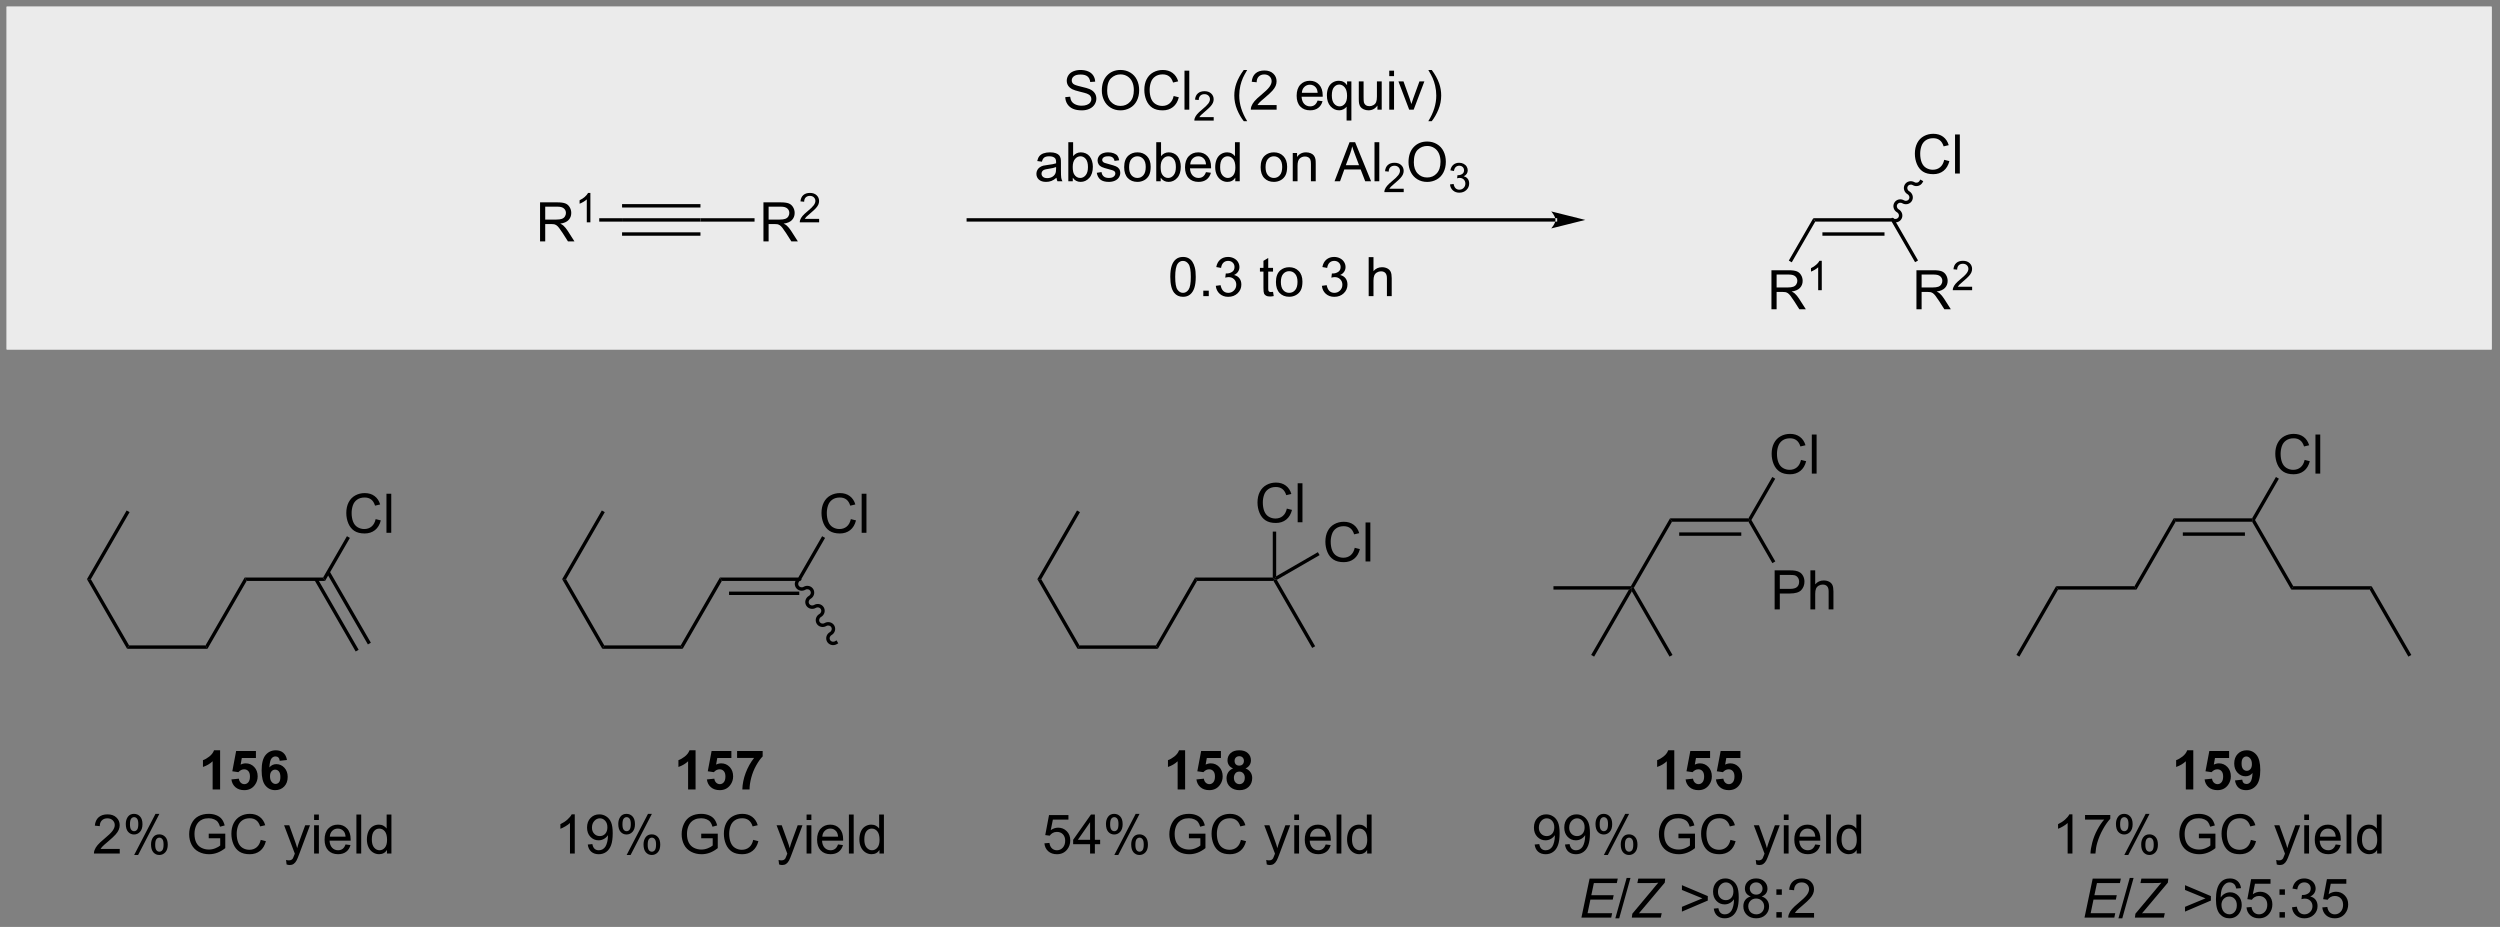
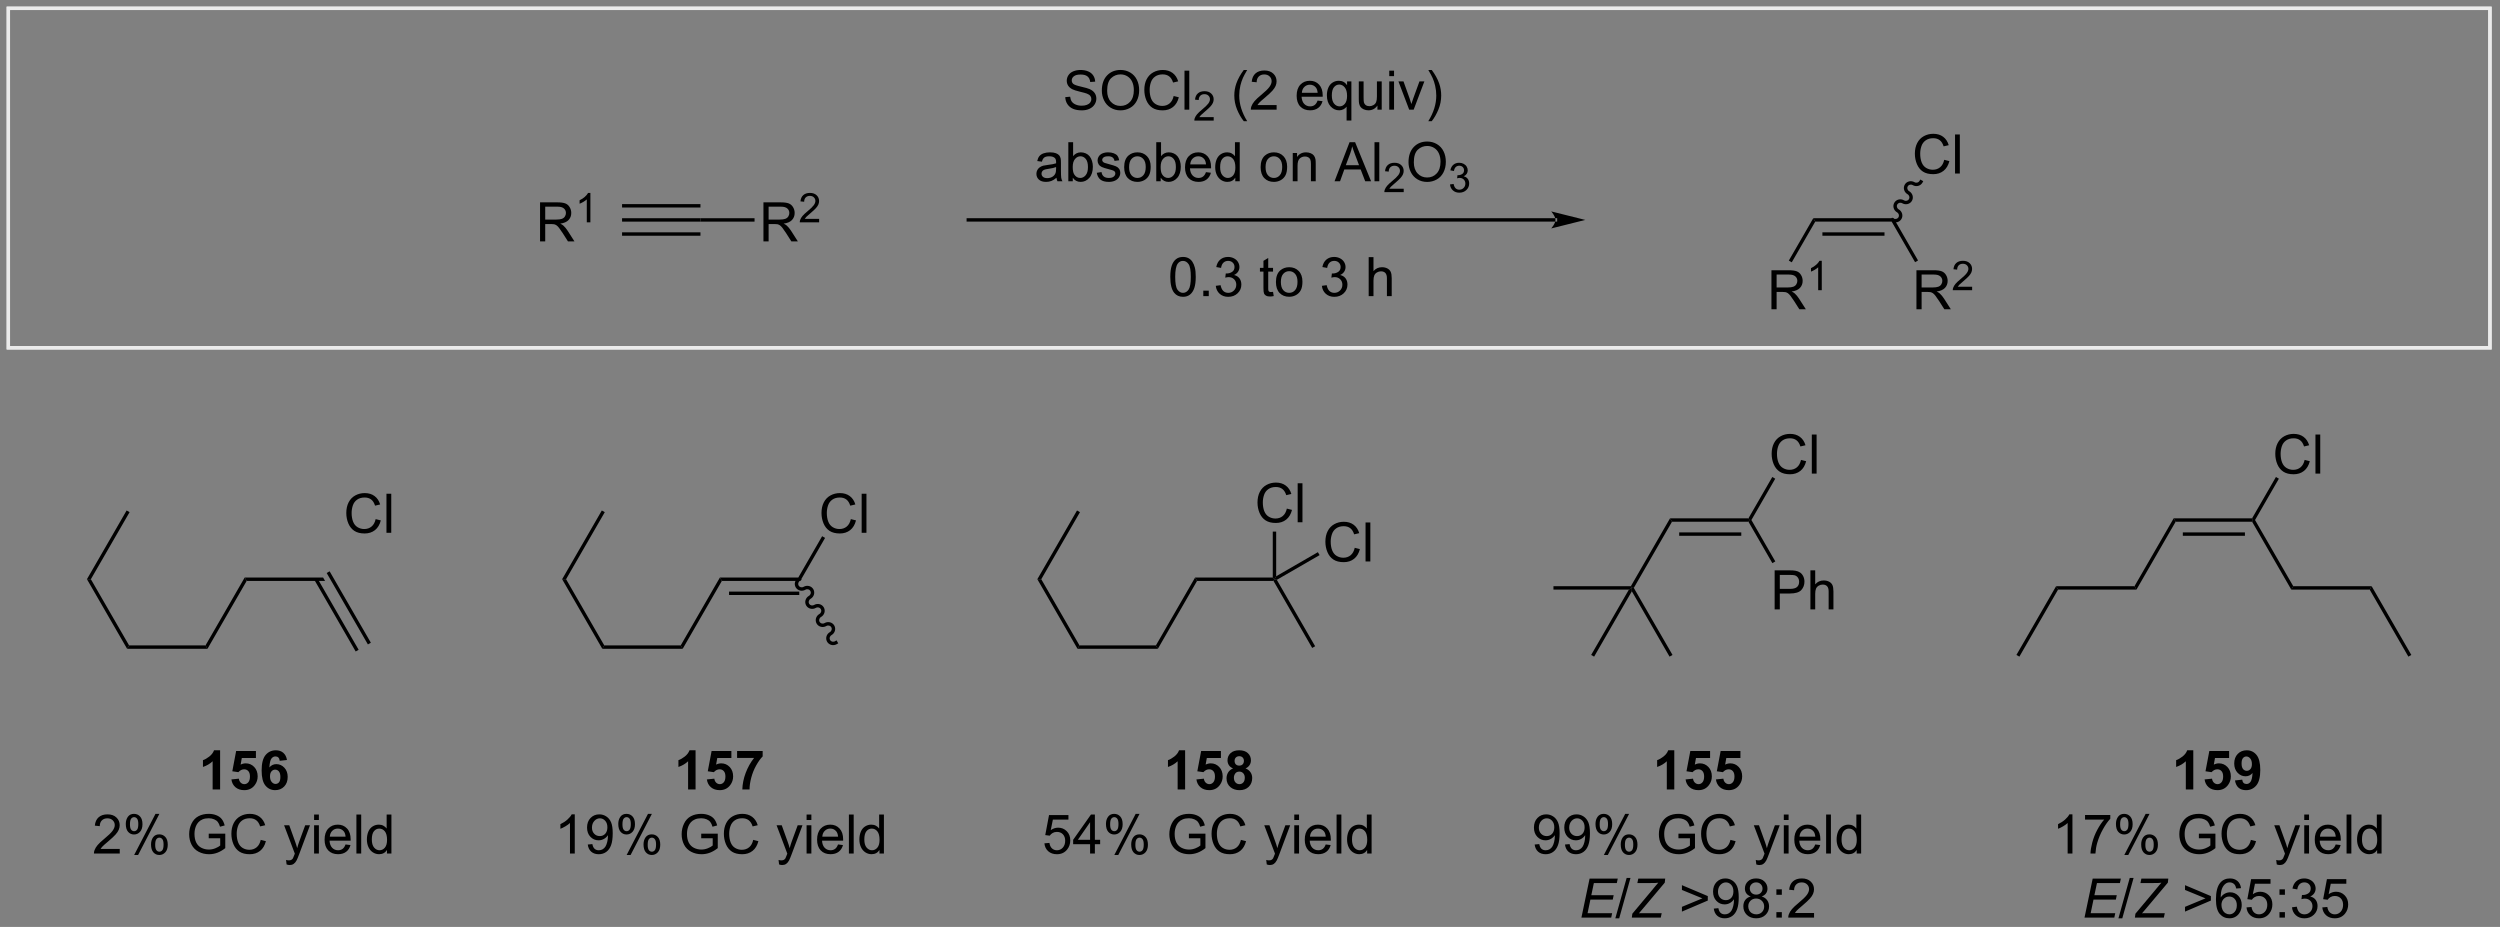
<svg xmlns="http://www.w3.org/2000/svg" stroke-dasharray="none" shape-rendering="auto" font-family="'Dialog'" text-rendering="auto" width="1006" fill-opacity="1" color-interpolation="auto" color-rendering="auto" preserveAspectRatio="xMidYMid meet" font-size="12px" viewBox="0 0 1006 373" fill="black" stroke="black" image-rendering="auto" stroke-miterlimit="10" stroke-linecap="square" stroke-linejoin="miter" font-style="normal" stroke-width="1" height="373" stroke-dashoffset="0" font-weight="normal" stroke-opacity="1">
  <rect x="0" y="0" width="1006" height="373" fill="#808080" stroke="none" />
  <defs id="genericDefs" />
  <g>
    <defs id="defs1">
      <clipPath clipPathUnits="userSpaceOnUse" id="clipPath1">
        <path d="M1.159 1.159 L378.139 1.159 L378.139 140.731 L1.159 140.731 L1.159 1.159 Z" />
      </clipPath>
      <clipPath clipPathUnits="userSpaceOnUse" id="clipPath2">
        <path d="M-0.472 5.153 L-0.472 140.844 L366.025 140.844 L366.025 5.153 Z" />
      </clipPath>
    </defs>
    <g fill="rgb(235,235,235)" transform="scale(2.667,2.667) translate(-1.159,-1.159) matrix(1.029,0,0,1.029,1.645,-4.141)" stroke="rgb(235,235,235)">
-       <path d="M0.75 6.375 L364.803 6.375 L364.803 56.174 L0.75 56.174 Z" stroke="none" clip-path="url(#clipPath2)" />
-     </g>
+       </g>
    <g fill="rgb(235,235,235)" stroke-width="0.5" transform="matrix(2.743,0,0,2.743,1.295,-14.135)" stroke="rgb(235,235,235)">
      <path fill="none" d="M0.75 6.375 L364.803 6.375 L364.803 56.174 L0.75 56.174 Z" clip-path="url(#clipPath2)" />
    </g>
    <g fill="rgb(235,235,235)" stroke-width="0.5" transform="matrix(2.743,0,0,2.743,1.295,-14.135)" stroke="rgb(235,235,235)">
      <path fill="none" d="M0.75 6.375 L364.803 6.375 L364.803 56.174 L0.75 56.174 Z" clip-path="url(#clipPath2)" />
    </g>
    <g transform="matrix(2.743,0,0,2.743,1.295,-14.135)">
      <path d="M78.754 40.566 L78.754 34.839 L81.293 34.839 Q82.059 34.839 82.457 34.993 Q82.856 35.146 83.093 35.537 Q83.332 35.928 83.332 36.401 Q83.332 37.011 82.936 37.43 Q82.543 37.847 81.718 37.959 Q82.02 38.105 82.176 38.245 Q82.507 38.55 82.804 39.006 L83.801 40.566 L82.848 40.566 L82.09 39.373 Q81.757 38.857 81.541 38.584 Q81.327 38.31 81.158 38.201 Q80.989 38.092 80.811 38.05 Q80.684 38.021 80.389 38.021 L79.512 38.021 L79.512 40.566 L78.754 40.566 ZM79.512 37.365 L81.139 37.365 Q81.66 37.365 81.952 37.258 Q82.246 37.151 82.397 36.914 Q82.551 36.678 82.551 36.401 Q82.551 35.995 82.254 35.735 Q81.96 35.472 81.324 35.472 L79.512 35.472 L79.512 37.365 Z" stroke="none" clip-path="url(#clipPath2)" />
    </g>
    <g transform="matrix(2.743,0,0,2.743,1.295,-14.135)">
      <path d="M86.138 37.766 L85.61 37.766 L85.61 34.404 Q85.419 34.586 85.11 34.767 Q84.802 34.949 84.555 35.041 L84.555 34.531 Q84.997 34.322 85.327 34.027 Q85.659 33.73 85.798 33.453 L86.138 33.453 L86.138 37.766 Z" stroke="none" clip-path="url(#clipPath2)" />
    </g>
    <g transform="matrix(2.743,0,0,2.743,1.295,-14.135)">
-       <path d="M87.436 37.666 L87.436 37.166 L90.785 37.166 L90.785 37.666 Z" stroke="none" clip-path="url(#clipPath2)" />
-     </g>
+       </g>
    <g transform="matrix(2.743,0,0,2.743,1.295,-14.135)">
      <path d="M90.785 37.666 L90.785 37.166 L102.285 37.166 L102.285 37.666 ZM90.785 35.596 L102.285 35.596 L102.285 35.096 L90.785 35.096 ZM90.785 39.736 L102.285 39.736 L102.285 39.236 L90.785 39.236 Z" stroke="none" clip-path="url(#clipPath2)" />
    </g>
    <g transform="matrix(2.743,0,0,2.743,1.295,-14.135)">
      <path d="M111.526 40.566 L111.526 34.839 L114.066 34.839 Q114.831 34.839 115.23 34.993 Q115.628 35.146 115.865 35.537 Q116.105 35.928 116.105 36.401 Q116.105 37.011 115.709 37.43 Q115.316 37.847 114.49 37.959 Q114.792 38.105 114.948 38.245 Q115.279 38.55 115.576 39.006 L116.573 40.566 L115.62 40.566 L114.862 39.373 Q114.529 38.857 114.313 38.584 Q114.099 38.31 113.93 38.201 Q113.761 38.092 113.584 38.05 Q113.456 38.021 113.162 38.021 L112.284 38.021 L112.284 40.566 L111.526 40.566 ZM112.284 37.365 L113.912 37.365 Q114.433 37.365 114.724 37.258 Q115.019 37.151 115.17 36.914 Q115.323 36.678 115.323 36.401 Q115.323 35.995 115.026 35.735 Q114.732 35.472 114.097 35.472 L112.284 35.472 L112.284 37.365 Z" stroke="none" clip-path="url(#clipPath2)" />
    </g>
    <g transform="matrix(2.743,0,0,2.743,1.295,-14.135)">
      <path d="M119.695 37.258 L119.695 37.766 L116.855 37.766 Q116.85 37.574 116.918 37.398 Q117.025 37.109 117.263 36.828 Q117.504 36.547 117.955 36.178 Q118.654 35.603 118.9 35.267 Q119.146 34.931 119.146 34.633 Q119.146 34.32 118.922 34.105 Q118.699 33.889 118.338 33.889 Q117.957 33.889 117.728 34.117 Q117.5 34.346 117.498 34.75 L116.955 34.695 Q117.012 34.088 117.375 33.771 Q117.738 33.453 118.35 33.453 Q118.969 33.453 119.328 33.797 Q119.689 34.139 119.689 34.644 Q119.689 34.902 119.584 35.152 Q119.478 35.4 119.232 35.676 Q118.988 35.951 118.42 36.431 Q117.945 36.83 117.81 36.972 Q117.676 37.115 117.588 37.258 L119.695 37.258 Z" stroke="none" clip-path="url(#clipPath2)" />
    </g>
    <g transform="matrix(2.743,0,0,2.743,1.295,-14.135)">
      <path d="M102.285 37.666 L102.285 37.166 L110.221 37.166 L110.221 37.666 Z" stroke="none" clip-path="url(#clipPath2)" />
    </g>
    <g transform="matrix(2.743,0,0,2.743,1.295,-14.135)">
      <path d="M227.716 37.666 L227.716 37.666 L141.577 37.666 L141.327 37.666 L141.327 37.166 L141.577 37.166 L227.716 37.166 L227.966 37.166 L227.966 37.666 ZM232.091 37.416 L227.091 36.166 C227.091 36.166 227.716 36.869 227.716 37.416 C227.716 37.962 227.091 38.666 227.091 38.666 Z" stroke="none" clip-path="url(#clipPath2)" />
    </g>
    <g transform="matrix(2.743,0,0,2.743,1.295,-14.135)">
      <path d="M155.803 19.403 L156.519 19.34 Q156.569 19.77 156.754 20.046 Q156.941 20.322 157.332 20.491 Q157.722 20.66 158.209 20.66 Q158.644 20.66 158.975 20.533 Q159.308 20.403 159.47 20.179 Q159.631 19.955 159.631 19.689 Q159.631 19.418 159.475 19.218 Q159.319 19.017 158.959 18.879 Q158.73 18.791 157.941 18.601 Q157.152 18.41 156.834 18.244 Q156.425 18.028 156.222 17.71 Q156.022 17.392 156.022 16.996 Q156.022 16.564 156.267 16.186 Q156.514 15.809 156.985 15.614 Q157.459 15.418 158.037 15.418 Q158.675 15.418 159.16 15.624 Q159.647 15.83 159.907 16.228 Q160.17 16.627 160.191 17.129 L159.464 17.184 Q159.405 16.642 159.066 16.366 Q158.73 16.087 158.069 16.087 Q157.381 16.087 157.066 16.34 Q156.754 16.59 156.754 16.947 Q156.754 17.254 156.975 17.455 Q157.194 17.653 158.118 17.863 Q159.043 18.072 159.386 18.228 Q159.886 18.457 160.123 18.811 Q160.363 19.166 160.363 19.627 Q160.363 20.082 160.1 20.488 Q159.839 20.892 159.347 21.119 Q158.858 21.343 158.246 21.343 Q157.467 21.343 156.941 21.116 Q156.418 20.887 156.118 20.434 Q155.819 19.978 155.803 19.403 ZM161.168 18.455 Q161.168 17.028 161.933 16.223 Q162.699 15.416 163.91 15.416 Q164.702 15.416 165.337 15.796 Q165.975 16.173 166.308 16.851 Q166.644 17.528 166.644 18.387 Q166.644 19.259 166.293 19.947 Q165.941 20.634 165.295 20.988 Q164.652 21.343 163.905 21.343 Q163.097 21.343 162.459 20.952 Q161.824 20.559 161.496 19.884 Q161.168 19.207 161.168 18.455 ZM161.949 18.465 Q161.949 19.502 162.504 20.098 Q163.061 20.692 163.902 20.692 Q164.756 20.692 165.308 20.09 Q165.863 19.488 165.863 18.384 Q165.863 17.684 165.626 17.163 Q165.389 16.642 164.933 16.356 Q164.48 16.067 163.912 16.067 Q163.108 16.067 162.527 16.621 Q161.949 17.173 161.949 18.465 ZM171.705 19.236 L172.463 19.426 Q172.226 20.361 171.607 20.853 Q170.987 21.343 170.093 21.343 Q169.166 21.343 168.586 20.965 Q168.007 20.587 167.703 19.874 Q167.401 19.158 167.401 18.337 Q167.401 17.442 167.742 16.778 Q168.086 16.111 168.716 15.764 Q169.346 15.418 170.104 15.418 Q170.963 15.418 171.549 15.856 Q172.135 16.293 172.367 17.087 L171.619 17.262 Q171.422 16.637 171.041 16.353 Q170.664 16.067 170.088 16.067 Q169.429 16.067 168.984 16.384 Q168.541 16.699 168.362 17.233 Q168.182 17.767 168.182 18.332 Q168.182 19.064 168.395 19.608 Q168.609 20.153 169.057 20.423 Q169.507 20.692 170.031 20.692 Q170.666 20.692 171.107 20.324 Q171.549 19.957 171.705 19.236 ZM173.293 21.244 L173.293 15.517 L173.996 15.517 L173.996 21.244 L173.293 21.244 Z" stroke="none" clip-path="url(#clipPath2)" />
    </g>
    <g transform="matrix(2.743,0,0,2.743,1.295,-14.135)">
      <path d="M177.578 22.336 L177.578 22.844 L174.739 22.844 Q174.733 22.652 174.801 22.477 Q174.909 22.188 175.147 21.906 Q175.387 21.625 175.838 21.256 Q176.537 20.682 176.784 20.346 Q177.03 20.01 177.03 19.711 Q177.03 19.398 176.805 19.183 Q176.582 18.967 176.221 18.967 Q175.84 18.967 175.612 19.195 Q175.383 19.424 175.381 19.828 L174.838 19.773 Q174.895 19.166 175.258 18.85 Q175.621 18.531 176.233 18.531 Q176.852 18.531 177.211 18.875 Q177.573 19.217 177.573 19.723 Q177.573 19.98 177.467 20.23 Q177.362 20.479 177.116 20.754 Q176.871 21.029 176.303 21.51 Q175.828 21.908 175.694 22.051 Q175.559 22.193 175.471 22.336 L177.578 22.336 Z" stroke="none" clip-path="url(#clipPath2)" />
    </g>
    <g transform="matrix(2.743,0,0,2.743,1.295,-14.135)">
      <path d="M181.989 22.929 Q181.406 22.194 181.002 21.21 Q180.601 20.223 180.601 19.168 Q180.601 18.238 180.903 17.387 Q181.255 16.4 181.989 15.418 L182.492 15.418 Q182.02 16.231 181.867 16.58 Q181.63 17.119 181.492 17.705 Q181.325 18.434 181.325 19.173 Q181.325 21.051 182.492 22.929 L181.989 22.929 ZM186.809 20.567 L186.809 21.244 L183.023 21.244 Q183.015 20.988 183.106 20.754 Q183.249 20.369 183.567 19.994 Q183.887 19.619 184.489 19.127 Q185.421 18.361 185.749 17.913 Q186.077 17.465 186.077 17.067 Q186.077 16.65 185.778 16.363 Q185.481 16.074 184.999 16.074 Q184.492 16.074 184.187 16.379 Q183.882 16.684 183.88 17.223 L183.156 17.15 Q183.231 16.34 183.715 15.918 Q184.2 15.494 185.015 15.494 Q185.84 15.494 186.32 15.952 Q186.802 16.408 186.802 17.082 Q186.802 17.426 186.661 17.759 Q186.52 18.09 186.192 18.457 Q185.867 18.824 185.109 19.465 Q184.476 19.996 184.296 20.186 Q184.117 20.377 183.999 20.567 L186.809 20.567 ZM192.82 19.908 L193.546 19.996 Q193.374 20.634 192.908 20.986 Q192.445 21.337 191.723 21.337 Q190.812 21.337 190.278 20.778 Q189.747 20.215 189.747 19.205 Q189.747 18.158 190.286 17.58 Q190.825 17.002 191.684 17.002 Q192.515 17.002 193.041 17.569 Q193.57 18.134 193.57 19.16 Q193.57 19.223 193.567 19.348 L190.473 19.348 Q190.512 20.033 190.859 20.397 Q191.208 20.759 191.726 20.759 Q192.114 20.759 192.387 20.556 Q192.661 20.353 192.82 19.908 ZM190.512 18.77 L192.827 18.77 Q192.781 18.246 192.562 17.986 Q192.226 17.58 191.692 17.58 Q191.208 17.58 190.877 17.905 Q190.546 18.228 190.512 18.77 ZM197.074 22.835 L197.074 20.801 Q196.91 21.033 196.615 21.186 Q196.321 21.337 195.988 21.337 Q195.251 21.337 194.717 20.749 Q194.183 20.158 194.183 19.129 Q194.183 18.504 194.399 18.009 Q194.618 17.512 195.029 17.257 Q195.441 17.002 195.933 17.002 Q196.704 17.002 197.144 17.65 L197.144 17.095 L197.777 17.095 L197.777 22.835 L197.074 22.835 ZM194.907 19.158 Q194.907 19.957 195.243 20.358 Q195.579 20.759 196.048 20.759 Q196.495 20.759 196.818 20.379 Q197.144 19.996 197.144 19.22 Q197.144 18.392 196.803 17.976 Q196.462 17.556 196.001 17.556 Q195.542 17.556 195.225 17.944 Q194.907 18.332 194.907 19.158 ZM201.598 21.244 L201.598 20.634 Q201.114 21.337 200.281 21.337 Q199.913 21.337 199.596 21.197 Q199.278 21.056 199.122 20.843 Q198.968 20.629 198.906 20.322 Q198.864 20.113 198.864 19.666 L198.864 17.095 L199.567 17.095 L199.567 19.395 Q199.567 19.947 199.609 20.137 Q199.677 20.416 199.89 20.574 Q200.106 20.731 200.421 20.731 Q200.739 20.731 201.015 20.569 Q201.294 20.408 201.408 20.129 Q201.523 19.848 201.523 19.317 L201.523 17.095 L202.226 17.095 L202.226 21.244 L201.598 21.244 ZM203.331 16.324 L203.331 15.517 L204.035 15.517 L204.035 16.324 L203.331 16.324 ZM203.331 21.244 L203.331 17.095 L204.035 17.095 L204.035 21.244 L203.331 21.244 ZM206.257 21.244 L204.679 17.095 L205.421 17.095 L206.312 19.58 Q206.458 19.981 206.577 20.416 Q206.671 20.087 206.84 19.627 L207.762 17.095 L208.484 17.095 L206.913 21.244 L206.257 21.244 ZM209.567 22.929 L209.062 22.929 Q210.231 21.051 210.231 19.173 Q210.231 18.439 210.062 17.715 Q209.929 17.129 209.692 16.59 Q209.538 16.238 209.062 15.418 L209.567 15.418 Q210.302 16.4 210.653 17.387 Q210.952 18.238 210.952 19.168 Q210.952 20.223 210.549 21.21 Q210.145 22.194 209.567 22.929 Z" stroke="none" clip-path="url(#clipPath2)" />
    </g>
    <g transform="matrix(2.743,0,0,2.743,1.295,-14.135)">
      <path d="M154.514 31.231 Q154.123 31.564 153.761 31.702 Q153.402 31.837 152.988 31.837 Q152.303 31.837 151.936 31.504 Q151.569 31.168 151.569 30.65 Q151.569 30.345 151.707 30.093 Q151.847 29.84 152.071 29.689 Q152.295 29.535 152.577 29.457 Q152.785 29.403 153.202 29.353 Q154.053 29.252 154.457 29.111 Q154.459 28.965 154.459 28.926 Q154.459 28.496 154.261 28.322 Q153.99 28.082 153.459 28.082 Q152.964 28.082 152.727 28.257 Q152.49 28.431 152.379 28.871 L151.691 28.778 Q151.785 28.337 151.998 28.067 Q152.214 27.793 152.621 27.647 Q153.027 27.502 153.561 27.502 Q154.092 27.502 154.423 27.627 Q154.756 27.752 154.912 27.942 Q155.069 28.129 155.131 28.418 Q155.168 28.598 155.168 29.067 L155.168 30.004 Q155.168 30.986 155.212 31.246 Q155.256 31.504 155.389 31.744 L154.655 31.744 Q154.545 31.525 154.514 31.231 ZM154.457 29.66 Q154.074 29.817 153.308 29.926 Q152.873 29.988 152.694 30.067 Q152.514 30.145 152.415 30.296 Q152.319 30.447 152.319 30.629 Q152.319 30.91 152.532 31.098 Q152.746 31.285 153.155 31.285 Q153.561 31.285 153.876 31.108 Q154.194 30.931 154.342 30.621 Q154.457 30.384 154.457 29.918 L154.457 29.66 ZM156.906 31.744 L156.252 31.744 L156.252 26.017 L156.955 26.017 L156.955 28.059 Q157.401 27.502 158.093 27.502 Q158.476 27.502 158.817 27.655 Q159.159 27.809 159.38 28.09 Q159.601 28.369 159.726 28.765 Q159.851 29.158 159.851 29.606 Q159.851 30.673 159.323 31.257 Q158.797 31.837 158.057 31.837 Q157.323 31.837 156.906 31.223 L156.906 31.744 ZM156.898 29.637 Q156.898 30.384 157.101 30.715 Q157.432 31.259 158 31.259 Q158.461 31.259 158.797 30.858 Q159.132 30.457 159.132 29.666 Q159.132 28.853 158.81 28.468 Q158.487 28.08 158.031 28.08 Q157.57 28.08 157.234 28.481 Q156.898 28.879 156.898 29.637 ZM160.425 30.504 L161.121 30.395 Q161.178 30.814 161.446 31.038 Q161.714 31.259 162.194 31.259 Q162.678 31.259 162.912 31.061 Q163.147 30.863 163.147 30.598 Q163.147 30.361 162.941 30.223 Q162.795 30.129 162.222 29.986 Q161.449 29.791 161.149 29.647 Q160.85 29.504 160.696 29.254 Q160.543 29.002 160.543 28.697 Q160.543 28.418 160.668 28.184 Q160.795 27.947 161.014 27.791 Q161.178 27.668 161.462 27.585 Q161.746 27.502 162.069 27.502 Q162.558 27.502 162.925 27.642 Q163.295 27.783 163.47 28.022 Q163.647 28.262 163.714 28.666 L163.027 28.759 Q162.98 28.439 162.754 28.259 Q162.53 28.08 162.121 28.08 Q161.636 28.08 161.428 28.241 Q161.222 28.4 161.222 28.613 Q161.222 28.752 161.308 28.861 Q161.394 28.973 161.577 29.048 Q161.683 29.087 162.199 29.228 Q162.944 29.426 163.238 29.554 Q163.535 29.681 163.702 29.923 Q163.871 30.166 163.871 30.525 Q163.871 30.877 163.665 31.186 Q163.459 31.496 163.071 31.668 Q162.686 31.837 162.199 31.837 Q161.389 31.837 160.964 31.502 Q160.543 31.166 160.425 30.504 ZM164.444 29.668 Q164.444 28.517 165.084 27.962 Q165.621 27.502 166.389 27.502 Q167.246 27.502 167.787 28.061 Q168.332 28.621 168.332 29.611 Q168.332 30.41 168.089 30.871 Q167.85 31.33 167.392 31.585 Q166.933 31.837 166.389 31.837 Q165.519 31.837 164.98 31.28 Q164.444 30.72 164.444 29.668 ZM165.168 29.668 Q165.168 30.465 165.514 30.863 Q165.863 31.259 166.389 31.259 Q166.912 31.259 167.259 30.861 Q167.608 30.462 167.608 29.645 Q167.608 28.877 167.259 28.481 Q166.91 28.082 166.389 28.082 Q165.863 28.082 165.514 28.478 Q165.168 28.871 165.168 29.668 ZM169.804 31.744 L169.151 31.744 L169.151 26.017 L169.854 26.017 L169.854 28.059 Q170.299 27.502 170.992 27.502 Q171.375 27.502 171.716 27.655 Q172.057 27.809 172.278 28.09 Q172.5 28.369 172.625 28.765 Q172.75 29.158 172.75 29.606 Q172.75 30.673 172.221 31.257 Q171.695 31.837 170.955 31.837 Q170.221 31.837 169.804 31.223 L169.804 31.744 ZM169.797 29.637 Q169.797 30.384 170 30.715 Q170.33 31.259 170.898 31.259 Q171.359 31.259 171.695 30.858 Q172.031 30.457 172.031 29.666 Q172.031 28.853 171.708 28.468 Q171.385 28.08 170.929 28.08 Q170.468 28.08 170.132 28.481 Q169.797 28.879 169.797 29.637 ZM176.444 30.408 L177.17 30.496 Q176.998 31.134 176.532 31.486 Q176.069 31.837 175.347 31.837 Q174.436 31.837 173.902 31.278 Q173.371 30.715 173.371 29.705 Q173.371 28.658 173.91 28.08 Q174.449 27.502 175.308 27.502 Q176.139 27.502 176.665 28.069 Q177.194 28.634 177.194 29.66 Q177.194 29.723 177.191 29.848 L174.097 29.848 Q174.136 30.533 174.483 30.897 Q174.832 31.259 175.35 31.259 Q175.738 31.259 176.011 31.056 Q176.285 30.853 176.444 30.408 ZM174.136 29.27 L176.452 29.27 Q176.405 28.746 176.186 28.486 Q175.85 28.08 175.316 28.08 Q174.832 28.08 174.501 28.405 Q174.17 28.728 174.136 29.27 ZM180.744 31.744 L180.744 31.22 Q180.351 31.837 179.586 31.837 Q179.088 31.837 178.672 31.564 Q178.257 31.291 178.028 30.801 Q177.799 30.309 177.799 29.673 Q177.799 29.051 178.005 28.546 Q178.213 28.041 178.627 27.772 Q179.041 27.502 179.554 27.502 Q179.929 27.502 180.221 27.66 Q180.515 27.817 180.698 28.072 L180.698 26.017 L181.398 26.017 L181.398 31.744 L180.744 31.744 ZM178.523 29.673 Q178.523 30.47 178.859 30.866 Q179.195 31.259 179.651 31.259 Q180.112 31.259 180.435 30.882 Q180.757 30.504 180.757 29.731 Q180.757 28.879 180.429 28.481 Q180.101 28.082 179.619 28.082 Q179.151 28.082 178.836 28.465 Q178.523 28.848 178.523 29.673 ZM184.463 29.668 Q184.463 28.517 185.104 27.962 Q185.64 27.502 186.409 27.502 Q187.265 27.502 187.807 28.061 Q188.351 28.621 188.351 29.611 Q188.351 30.41 188.109 30.871 Q187.869 31.33 187.411 31.585 Q186.953 31.837 186.409 31.837 Q185.539 31.837 185 31.28 Q184.463 30.72 184.463 29.668 ZM185.187 29.668 Q185.187 30.465 185.534 30.863 Q185.882 31.259 186.409 31.259 Q186.932 31.259 187.278 30.861 Q187.627 30.462 187.627 29.645 Q187.627 28.877 187.278 28.481 Q186.929 28.082 186.409 28.082 Q185.882 28.082 185.534 28.478 Q185.187 28.871 185.187 29.668 ZM189.175 31.744 L189.175 27.595 L189.808 27.595 L189.808 28.184 Q190.264 27.502 191.129 27.502 Q191.504 27.502 191.816 27.637 Q192.131 27.77 192.287 27.988 Q192.444 28.207 192.506 28.509 Q192.545 28.705 192.545 29.192 L192.545 31.744 L191.842 31.744 L191.842 29.22 Q191.842 28.791 191.759 28.577 Q191.678 28.363 191.47 28.238 Q191.261 28.111 190.98 28.111 Q190.53 28.111 190.204 28.397 Q189.879 28.681 189.879 29.478 L189.879 31.744 L189.175 31.744 ZM195.306 31.744 L197.506 26.017 L198.324 26.017 L200.668 31.744 L199.803 31.744 L199.136 30.009 L196.74 30.009 L196.113 31.744 L195.306 31.744 ZM196.959 29.392 L198.902 29.392 L198.303 27.806 Q198.03 27.082 197.897 26.619 Q197.787 27.168 197.589 27.712 L196.959 29.392 ZM201.168 31.744 L201.168 26.017 L201.871 26.017 L201.871 31.744 L201.168 31.744 Z" stroke="none" clip-path="url(#clipPath2)" />
    </g>
    <g transform="matrix(2.743,0,0,2.743,1.295,-14.135)">
      <path d="M205.453 32.836 L205.453 33.344 L202.614 33.344 Q202.608 33.152 202.676 32.977 Q202.784 32.688 203.022 32.406 Q203.262 32.125 203.713 31.756 Q204.412 31.182 204.659 30.846 Q204.905 30.51 204.905 30.211 Q204.905 29.898 204.68 29.683 Q204.457 29.467 204.096 29.467 Q203.715 29.467 203.487 29.695 Q203.258 29.924 203.256 30.328 L202.713 30.273 Q202.77 29.666 203.133 29.35 Q203.496 29.031 204.108 29.031 Q204.727 29.031 205.086 29.375 Q205.448 29.717 205.448 30.223 Q205.448 30.48 205.342 30.73 Q205.237 30.979 204.991 31.254 Q204.746 31.529 204.178 32.01 Q203.703 32.408 203.569 32.551 Q203.434 32.693 203.346 32.836 L205.453 32.836 Z" stroke="none" clip-path="url(#clipPath2)" />
    </g>
    <g transform="matrix(2.743,0,0,2.743,1.295,-14.135)">
      <path d="M206.157 28.955 Q206.157 27.528 206.923 26.723 Q207.688 25.916 208.899 25.916 Q209.691 25.916 210.326 26.296 Q210.964 26.673 211.298 27.351 Q211.633 28.028 211.633 28.887 Q211.633 29.759 211.282 30.447 Q210.93 31.134 210.285 31.488 Q209.641 31.843 208.894 31.843 Q208.087 31.843 207.449 31.452 Q206.813 31.059 206.485 30.384 Q206.157 29.707 206.157 28.955 ZM206.938 28.965 Q206.938 30.002 207.493 30.598 Q208.05 31.192 208.891 31.192 Q209.745 31.192 210.298 30.59 Q210.852 29.988 210.852 28.884 Q210.852 28.184 210.615 27.663 Q210.378 27.142 209.923 26.856 Q209.469 26.567 208.902 26.567 Q208.097 26.567 207.516 27.121 Q206.938 27.673 206.938 28.965 Z" stroke="none" clip-path="url(#clipPath2)" />
    </g>
    <g transform="matrix(2.743,0,0,2.743,1.295,-14.135)">
      <path d="M212.244 32.209 L212.771 32.139 Q212.863 32.588 213.079 32.785 Q213.298 32.982 213.613 32.982 Q213.984 32.982 214.239 32.725 Q214.497 32.467 214.497 32.086 Q214.497 31.723 214.259 31.488 Q214.023 31.252 213.656 31.252 Q213.507 31.252 213.285 31.311 L213.343 30.848 Q213.396 30.854 213.427 30.854 Q213.765 30.854 214.035 30.678 Q214.304 30.502 214.304 30.135 Q214.304 29.846 214.107 29.656 Q213.911 29.465 213.601 29.465 Q213.292 29.465 213.087 29.658 Q212.882 29.852 212.823 30.238 L212.296 30.145 Q212.394 29.613 212.736 29.322 Q213.079 29.031 213.589 29.031 Q213.941 29.031 214.236 29.182 Q214.532 29.332 214.689 29.594 Q214.845 29.854 214.845 30.146 Q214.845 30.426 214.695 30.654 Q214.546 30.883 214.253 31.017 Q214.634 31.105 214.845 31.383 Q215.056 31.658 215.056 32.074 Q215.056 32.637 214.646 33.029 Q214.236 33.42 213.609 33.42 Q213.044 33.42 212.669 33.084 Q212.296 32.746 212.244 32.209 Z" stroke="none" clip-path="url(#clipPath2)" />
    </g>
    <g transform="matrix(2.743,0,0,2.743,1.295,-14.135)">
      <path d="M259.4 50.525 L259.4 44.798 L261.939 44.798 Q262.705 44.798 263.103 44.952 Q263.502 45.105 263.739 45.496 Q263.978 45.887 263.978 46.361 Q263.978 46.97 263.582 47.389 Q263.189 47.806 262.364 47.918 Q262.666 48.064 262.822 48.205 Q263.153 48.509 263.45 48.965 L264.447 50.525 L263.494 50.525 L262.736 49.332 Q262.403 48.816 262.187 48.543 Q261.973 48.27 261.804 48.16 Q261.634 48.051 261.457 48.009 Q261.33 47.98 261.035 47.98 L260.158 47.98 L260.158 50.525 L259.4 50.525 ZM260.158 47.324 L261.785 47.324 Q262.306 47.324 262.598 47.218 Q262.892 47.111 263.043 46.874 Q263.197 46.637 263.197 46.361 Q263.197 45.955 262.9 45.694 Q262.606 45.431 261.97 45.431 L260.158 45.431 L260.158 47.324 Z" stroke="none" clip-path="url(#clipPath2)" />
    </g>
    <g transform="matrix(2.743,0,0,2.743,1.295,-14.135)">
      <path d="M266.783 47.725 L266.256 47.725 L266.256 44.364 Q266.065 44.545 265.756 44.727 Q265.447 44.908 265.201 45 L265.201 44.49 Q265.643 44.281 265.973 43.986 Q266.305 43.69 266.444 43.412 L266.783 43.412 L266.783 47.725 Z" stroke="none" clip-path="url(#clipPath2)" />
    </g>
    <g transform="matrix(2.743,0,0,2.743,1.295,-14.135)">
      <path d="M262.38 43.634 L261.947 43.384 L265.537 37.166 L265.825 37.666 Z" stroke="none" clip-path="url(#clipPath2)" />
    </g>
    <g transform="matrix(2.743,0,0,2.743,1.295,-14.135)">
      <path d="M265.825 37.666 L265.537 37.166 L277.325 37.166 L277.037 37.666 ZM266.876 39.736 L275.986 39.736 L275.986 39.236 L266.876 39.236 Z" stroke="none" clip-path="url(#clipPath2)" />
    </g>
    <g transform="matrix(2.743,0,0,2.743,1.295,-14.135)">
      <path d="M280.672 50.525 L280.672 44.798 L283.212 44.798 Q283.977 44.798 284.375 44.952 Q284.774 45.105 285.011 45.496 Q285.25 45.887 285.25 46.361 Q285.25 46.97 284.855 47.389 Q284.462 47.806 283.636 47.918 Q283.938 48.064 284.094 48.205 Q284.425 48.509 284.722 48.965 L285.719 50.525 L284.766 50.525 L284.008 49.332 Q283.675 48.816 283.459 48.543 Q283.245 48.27 283.076 48.16 Q282.907 48.051 282.73 48.009 Q282.602 47.98 282.308 47.98 L281.43 47.98 L281.43 50.525 L280.672 50.525 ZM281.43 47.324 L283.058 47.324 Q283.579 47.324 283.87 47.218 Q284.165 47.111 284.316 46.874 Q284.469 46.637 284.469 46.361 Q284.469 45.955 284.172 45.694 Q283.878 45.431 283.243 45.431 L281.43 45.431 L281.43 47.324 Z" stroke="none" clip-path="url(#clipPath2)" />
    </g>
    <g transform="matrix(2.743,0,0,2.743,1.295,-14.135)">
      <path d="M288.841 47.217 L288.841 47.725 L286.001 47.725 Q285.995 47.533 286.064 47.358 Q286.171 47.069 286.409 46.787 Q286.65 46.506 287.101 46.137 Q287.8 45.563 288.046 45.227 Q288.292 44.891 288.292 44.592 Q288.292 44.279 288.068 44.065 Q287.845 43.848 287.484 43.848 Q287.103 43.848 286.874 44.076 Q286.646 44.305 286.644 44.709 L286.101 44.654 Q286.158 44.047 286.521 43.731 Q286.884 43.412 287.495 43.412 Q288.115 43.412 288.474 43.756 Q288.835 44.098 288.835 44.604 Q288.835 44.861 288.73 45.111 Q288.624 45.36 288.378 45.635 Q288.134 45.91 287.566 46.391 Q287.091 46.789 286.956 46.932 Q286.822 47.074 286.734 47.217 L288.841 47.217 Z" stroke="none" clip-path="url(#clipPath2)" />
    </g>
    <g transform="matrix(2.743,0,0,2.743,1.295,-14.135)">
      <path d="M277.037 37.666 L277.325 37.166 L280.905 43.365 L280.472 43.615 Z" stroke="none" clip-path="url(#clipPath2)" />
    </g>
    <g transform="matrix(2.743,0,0,2.743,1.295,-14.135)">
      <path d="M284.745 28.598 L285.503 28.788 Q285.266 29.723 284.646 30.216 Q284.027 30.705 283.133 30.705 Q282.206 30.705 281.625 30.328 Q281.047 29.95 280.743 29.236 Q280.441 28.52 280.441 27.7 Q280.441 26.804 280.782 26.14 Q281.125 25.473 281.756 25.127 Q282.386 24.781 283.144 24.781 Q284.003 24.781 284.589 25.218 Q285.175 25.656 285.407 26.45 L284.659 26.624 Q284.462 25.999 284.081 25.716 Q283.704 25.429 283.128 25.429 Q282.469 25.429 282.024 25.747 Q281.581 26.062 281.402 26.596 Q281.222 27.13 281.222 27.695 Q281.222 28.427 281.435 28.971 Q281.649 29.515 282.097 29.786 Q282.547 30.054 283.071 30.054 Q283.706 30.054 284.146 29.687 Q284.589 29.32 284.745 28.598 ZM286.333 30.606 L286.333 24.88 L287.036 24.88 L287.036 30.606 L286.333 30.606 Z" stroke="none" clip-path="url(#clipPath2)" />
    </g>
    <g transform="matrix(2.743,0,0,2.743,1.295,-14.135)">
      <path d="M277.306 37.199 L277.306 37.199 C277.577 37.356 277.903 37.265 278.041 37.025 L278.258 37.15 L278.041 37.025 C278.18 36.786 278.095 36.459 277.824 36.302 L277.949 36.085 L277.824 36.302 C277.33 36.017 277.138 35.39 277.424 34.895 L277.64 35.02 L277.424 34.895 C277.709 34.4 278.348 34.254 278.842 34.539 L278.717 34.755 L278.842 34.539 C279.113 34.695 279.439 34.605 279.577 34.365 L279.794 34.49 L279.577 34.365 C279.716 34.126 279.631 33.798 279.36 33.641 L279.485 33.425 L279.36 33.641 C278.866 33.356 278.674 32.73 278.96 32.235 L279.176 32.36 L278.96 32.235 C279.245 31.74 279.884 31.593 280.378 31.878 L280.253 32.095 L280.378 31.878 C280.649 32.035 280.975 31.944 281.113 31.705 L281.238 31.488 L281.671 31.738 L281.546 31.955 C281.26 32.45 280.622 32.596 280.128 32.311 L280.128 32.311 C279.856 32.154 279.531 32.245 279.393 32.485 L279.393 32.485 C279.254 32.724 279.338 33.052 279.61 33.208 L279.61 33.208 C280.104 33.493 280.296 34.12 280.01 34.615 L280.01 34.615 C279.724 35.11 279.086 35.257 278.592 34.972 L278.592 34.972 C278.32 34.815 277.995 34.906 277.857 35.145 L277.857 35.145 C277.718 35.385 277.803 35.712 278.074 35.869 L278.074 35.869 C278.568 36.154 278.76 36.78 278.474 37.275 L278.474 37.275 C278.188 37.771 277.55 37.917 277.056 37.632 L276.839 37.507 L277.089 37.074 Z" stroke="none" clip-path="url(#clipPath2)" />
    </g>
    <g transform="matrix(2.743,0,0,2.743,1.295,-14.135)">
      <path d="M239.209 91.398 L238.92 91.398 L238.776 91.148 L244.526 81.189 L244.814 81.689 Z" stroke="none" clip-path="url(#clipPath2)" />
    </g>
    <g transform="matrix(2.743,0,0,2.743,1.295,-14.135)">
      <path d="M244.814 81.689 L244.526 81.189 L256.026 81.189 L256.17 81.439 L256.026 81.689 ZM245.865 83.759 L254.975 83.759 L254.975 83.259 L245.865 83.259 Z" stroke="none" clip-path="url(#clipPath2)" />
    </g>
    <g transform="matrix(2.743,0,0,2.743,1.295,-14.135)">
      <path d="M259.869 94.548 L259.869 88.822 L262.031 88.822 Q262.601 88.822 262.901 88.876 Q263.322 88.947 263.606 89.145 Q263.893 89.34 264.067 89.697 Q264.242 90.051 264.242 90.478 Q264.242 91.207 263.776 91.715 Q263.312 92.22 262.096 92.22 L260.627 92.22 L260.627 94.548 L259.869 94.548 ZM260.627 91.543 L262.109 91.543 Q262.843 91.543 263.151 91.27 Q263.46 90.996 263.46 90.501 Q263.46 90.142 263.278 89.887 Q263.096 89.629 262.799 89.548 Q262.609 89.496 262.093 89.496 L260.627 89.496 L260.627 91.543 ZM265.117 94.548 L265.117 88.822 L265.82 88.822 L265.82 90.876 Q266.312 90.306 267.062 90.306 Q267.523 90.306 267.861 90.488 Q268.203 90.668 268.348 90.988 Q268.494 91.309 268.494 91.918 L268.494 94.548 L267.791 94.548 L267.791 91.918 Q267.791 91.392 267.562 91.153 Q267.335 90.91 266.916 90.91 Q266.604 90.91 266.328 91.074 Q266.054 91.236 265.937 91.514 Q265.82 91.79 265.82 92.278 L265.82 94.548 L265.117 94.548 Z" stroke="none" clip-path="url(#clipPath2)" />
    </g>
    <g transform="matrix(2.743,0,0,2.743,1.295,-14.135)">
      <path d="M256.026 81.689 L256.17 81.439 L256.459 81.439 L259.967 87.516 L259.534 87.766 Z" stroke="none" clip-path="url(#clipPath2)" />
    </g>
    <g transform="matrix(2.743,0,0,2.743,1.295,-14.135)">
      <path d="M263.735 72.622 L264.492 72.812 Q264.255 73.747 263.636 74.239 Q263.016 74.729 262.123 74.729 Q261.195 74.729 260.615 74.351 Q260.037 73.973 259.732 73.26 Q259.43 72.544 259.43 71.723 Q259.43 70.828 259.771 70.164 Q260.115 69.497 260.745 69.15 Q261.375 68.804 262.133 68.804 Q262.992 68.804 263.578 69.242 Q264.164 69.679 264.396 70.473 L263.649 70.648 Q263.451 70.023 263.07 69.739 Q262.693 69.453 262.117 69.453 Q261.459 69.453 261.013 69.77 Q260.57 70.085 260.391 70.619 Q260.211 71.153 260.211 71.718 Q260.211 72.45 260.425 72.994 Q260.638 73.539 261.086 73.809 Q261.537 74.078 262.06 74.078 Q262.695 74.078 263.136 73.71 Q263.578 73.343 263.735 72.622 ZM265.322 74.63 L265.322 68.903 L266.025 68.903 L266.025 74.63 L265.322 74.63 Z" stroke="none" clip-path="url(#clipPath2)" />
    </g>
    <g transform="matrix(2.743,0,0,2.743,1.295,-14.135)">
      <path d="M256.459 81.439 L256.17 81.439 L256.026 81.189 L259.524 75.129 L259.957 75.379 Z" stroke="none" clip-path="url(#clipPath2)" />
    </g>
    <g transform="matrix(2.743,0,0,2.743,1.295,-14.135)">
      <path d="M245.147 120.97 L244.05 120.97 L244.05 116.832 Q243.449 117.395 242.631 117.666 L242.631 116.668 Q243.061 116.528 243.563 116.137 Q244.069 115.744 244.256 115.22 L245.147 115.22 L245.147 120.97 ZM246.804 119.496 L247.898 119.384 Q247.945 119.754 248.174 119.973 Q248.406 120.189 248.705 120.189 Q249.049 120.189 249.286 119.91 Q249.525 119.629 249.525 119.067 Q249.525 118.541 249.289 118.278 Q249.054 118.012 248.674 118.012 Q248.203 118.012 247.828 118.431 L246.937 118.301 L247.5 115.322 L250.4 115.322 L250.4 116.348 L248.33 116.348 L248.158 117.322 Q248.525 117.137 248.908 117.137 Q249.64 117.137 250.148 117.668 Q250.656 118.2 250.656 119.048 Q250.656 119.754 250.244 120.309 Q249.687 121.069 248.695 121.069 Q247.9 121.069 247.4 120.642 Q246.9 120.215 246.804 119.496 ZM251.253 119.496 L252.347 119.384 Q252.394 119.754 252.623 119.973 Q252.855 120.189 253.154 120.189 Q253.498 120.189 253.735 119.91 Q253.975 119.629 253.975 119.067 Q253.975 118.541 253.738 118.278 Q253.503 118.012 253.123 118.012 Q252.652 118.012 252.277 118.431 L251.386 118.301 L251.949 115.322 L254.85 115.322 L254.85 116.348 L252.779 116.348 L252.608 117.322 Q252.975 117.137 253.358 117.137 Q254.089 117.137 254.597 117.668 Q255.105 118.2 255.105 119.048 Q255.105 119.754 254.694 120.309 Q254.136 121.069 253.144 121.069 Q252.35 121.069 251.85 120.642 Q251.35 120.215 251.253 119.496 Z" stroke="none" clip-path="url(#clipPath2)" />
    </g>
    <g transform="matrix(2.743,0,0,2.743,1.295,-14.135)">
      <path d="M224.662 129.045 L225.339 128.982 Q225.425 129.459 225.667 129.675 Q225.91 129.888 226.287 129.888 Q226.613 129.888 226.855 129.74 Q227.1 129.592 227.256 129.344 Q227.412 129.097 227.516 128.675 Q227.623 128.253 227.623 127.816 Q227.623 127.769 227.62 127.675 Q227.41 128.011 227.042 128.219 Q226.678 128.428 226.253 128.428 Q225.542 128.428 225.05 127.912 Q224.558 127.396 224.558 126.553 Q224.558 125.683 225.071 125.152 Q225.584 124.62 226.357 124.62 Q226.917 124.62 227.378 124.922 Q227.842 125.222 228.082 125.779 Q228.324 126.334 228.324 127.388 Q228.324 128.488 228.084 129.138 Q227.847 129.787 227.376 130.128 Q226.904 130.469 226.272 130.469 Q225.6 130.469 225.173 130.097 Q224.748 129.722 224.662 129.045 ZM227.542 126.519 Q227.542 125.912 227.22 125.558 Q226.897 125.201 226.444 125.201 Q225.975 125.201 225.626 125.584 Q225.279 125.967 225.279 126.576 Q225.279 127.123 225.61 127.467 Q225.941 127.808 226.425 127.808 Q226.912 127.808 227.227 127.467 Q227.542 127.123 227.542 126.519 ZM229.111 129.045 L229.788 128.982 Q229.874 129.459 230.117 129.675 Q230.359 129.888 230.736 129.888 Q231.062 129.888 231.304 129.74 Q231.549 129.592 231.705 129.344 Q231.861 129.097 231.966 128.675 Q232.072 128.253 232.072 127.816 Q232.072 127.769 232.07 127.675 Q231.859 128.011 231.492 128.219 Q231.127 128.428 230.703 128.428 Q229.992 128.428 229.499 127.912 Q229.007 127.396 229.007 126.553 Q229.007 125.683 229.52 125.152 Q230.033 124.62 230.807 124.62 Q231.367 124.62 231.828 124.922 Q232.291 125.222 232.531 125.779 Q232.773 126.334 232.773 127.388 Q232.773 128.488 232.533 129.138 Q232.296 129.787 231.825 130.128 Q231.354 130.469 230.721 130.469 Q230.049 130.469 229.622 130.097 Q229.197 129.722 229.111 129.045 ZM231.992 126.519 Q231.992 125.912 231.669 125.558 Q231.346 125.201 230.893 125.201 Q230.424 125.201 230.075 125.584 Q229.729 125.967 229.729 126.576 Q229.729 127.123 230.059 127.467 Q230.39 127.808 230.874 127.808 Q231.361 127.808 231.677 127.467 Q231.992 127.123 231.992 126.519 ZM233.589 126.019 Q233.589 125.404 233.897 124.975 Q234.207 124.545 234.792 124.545 Q235.332 124.545 235.683 124.93 Q236.037 125.316 236.037 126.06 Q236.037 126.787 235.68 127.18 Q235.324 127.573 234.8 127.573 Q234.279 127.573 233.933 127.188 Q233.589 126.8 233.589 126.019 ZM234.811 125.029 Q234.55 125.029 234.376 125.256 Q234.201 125.482 234.201 126.089 Q234.201 126.638 234.376 126.865 Q234.553 127.089 234.811 127.089 Q235.076 127.089 235.251 126.862 Q235.425 126.636 235.425 126.034 Q235.425 125.48 235.248 125.256 Q235.074 125.029 234.811 125.029 ZM234.816 130.581 L237.949 124.545 L238.519 124.545 L235.397 130.581 L234.816 130.581 ZM237.292 129.027 Q237.292 128.409 237.6 127.982 Q237.91 127.553 238.498 127.553 Q239.037 127.553 239.391 127.938 Q239.745 128.323 239.745 129.068 Q239.745 129.795 239.386 130.188 Q239.029 130.581 238.503 130.581 Q237.982 130.581 237.636 130.193 Q237.292 129.803 237.292 129.027 ZM238.519 128.037 Q238.253 128.037 238.079 128.263 Q237.904 128.49 237.904 129.097 Q237.904 129.644 238.079 129.87 Q238.256 130.097 238.514 130.097 Q238.785 130.097 238.957 129.87 Q239.131 129.644 239.131 129.042 Q239.131 128.488 238.954 128.263 Q238.779 128.037 238.519 128.037 ZM245.756 128.123 L245.756 127.451 L248.183 127.448 L248.183 129.573 Q247.623 130.019 247.029 130.245 Q246.436 130.469 245.811 130.469 Q244.967 130.469 244.277 130.107 Q243.589 129.745 243.238 129.063 Q242.886 128.378 242.886 127.534 Q242.886 126.698 243.235 125.975 Q243.584 125.248 244.24 124.896 Q244.897 124.545 245.753 124.545 Q246.373 124.545 246.876 124.748 Q247.378 124.948 247.662 125.308 Q247.949 125.667 248.097 126.245 L247.412 126.433 Q247.285 125.995 247.092 125.745 Q246.902 125.495 246.545 125.344 Q246.191 125.193 245.756 125.193 Q245.238 125.193 244.857 125.352 Q244.48 125.511 244.245 125.769 Q244.014 126.027 243.886 126.334 Q243.667 126.865 243.667 127.487 Q243.667 128.253 243.93 128.769 Q244.194 129.284 244.696 129.534 Q245.201 129.784 245.769 129.784 Q246.261 129.784 246.73 129.594 Q247.199 129.404 247.441 129.191 L247.441 128.123 L245.756 128.123 ZM253.385 128.363 L254.143 128.553 Q253.906 129.488 253.286 129.98 Q252.666 130.469 251.773 130.469 Q250.846 130.469 250.265 130.092 Q249.687 129.714 249.382 129 Q249.08 128.284 249.08 127.464 Q249.08 126.568 249.421 125.904 Q249.765 125.237 250.395 124.891 Q251.025 124.545 251.783 124.545 Q252.643 124.545 253.229 124.982 Q253.815 125.42 254.046 126.214 L253.299 126.388 Q253.101 125.763 252.721 125.48 Q252.343 125.193 251.768 125.193 Q251.109 125.193 250.663 125.511 Q250.221 125.826 250.041 126.36 Q249.861 126.894 249.861 127.459 Q249.861 128.191 250.075 128.735 Q250.288 129.279 250.736 129.55 Q251.187 129.818 251.71 129.818 Q252.346 129.818 252.786 129.451 Q253.229 129.084 253.385 128.363 ZM257.179 131.969 L257.101 131.308 Q257.33 131.37 257.502 131.37 Q257.736 131.37 257.877 131.292 Q258.018 131.214 258.109 131.073 Q258.174 130.969 258.322 130.55 Q258.343 130.493 258.385 130.378 L256.812 126.222 L257.57 126.222 L258.432 128.623 Q258.601 129.081 258.734 129.584 Q258.854 129.1 259.023 128.638 L259.908 126.222 L260.611 126.222 L259.033 130.441 Q258.781 131.125 258.64 131.383 Q258.453 131.73 258.21 131.891 Q257.968 132.055 257.632 132.055 Q257.429 132.055 257.179 131.969 ZM261.213 125.451 L261.213 124.644 L261.916 124.644 L261.916 125.451 L261.213 125.451 ZM261.213 130.37 L261.213 126.222 L261.916 126.222 L261.916 130.37 L261.213 130.37 ZM265.826 129.034 L266.553 129.123 Q266.381 129.761 265.915 130.113 Q265.451 130.464 264.73 130.464 Q263.818 130.464 263.285 129.904 Q262.753 129.342 262.753 128.331 Q262.753 127.284 263.292 126.706 Q263.832 126.128 264.691 126.128 Q265.522 126.128 266.048 126.696 Q266.576 127.261 266.576 128.287 Q266.576 128.35 266.574 128.475 L263.48 128.475 Q263.519 129.159 263.865 129.524 Q264.214 129.886 264.733 129.886 Q265.12 129.886 265.394 129.683 Q265.667 129.48 265.826 129.034 ZM263.519 127.896 L265.834 127.896 Q265.787 127.373 265.568 127.112 Q265.233 126.706 264.699 126.706 Q264.214 126.706 263.884 127.032 Q263.553 127.355 263.519 127.896 ZM267.421 130.37 L267.421 124.644 L268.125 124.644 L268.125 130.37 L267.421 130.37 ZM271.904 130.37 L271.904 129.847 Q271.511 130.464 270.745 130.464 Q270.248 130.464 269.832 130.191 Q269.417 129.917 269.188 129.428 Q268.959 128.935 268.959 128.3 Q268.959 127.678 269.165 127.172 Q269.373 126.667 269.787 126.399 Q270.201 126.128 270.714 126.128 Q271.089 126.128 271.381 126.287 Q271.675 126.443 271.858 126.698 L271.858 124.644 L272.558 124.644 L272.558 130.37 L271.904 130.37 ZM269.683 128.3 Q269.683 129.097 270.019 129.493 Q270.355 129.886 270.811 129.886 Q271.272 129.886 271.594 129.508 Q271.917 129.131 271.917 128.357 Q271.917 127.506 271.589 127.107 Q271.261 126.709 270.779 126.709 Q270.311 126.709 269.995 127.092 Q269.683 127.475 269.683 128.3 Z" stroke="none" clip-path="url(#clipPath2)" />
    </g>
    <g transform="matrix(2.743,0,0,2.743,1.295,-14.135)">
      <path d="M231.522 139.77 L232.722 134.044 L236.855 134.044 L236.717 134.695 L233.35 134.695 L232.975 136.476 L236.256 136.476 L236.12 137.13 L232.839 137.13 L232.425 139.122 L236.029 139.122 L235.894 139.77 L231.522 139.77 Z" stroke="none" clip-path="url(#clipPath2)" />
    </g>
    <g transform="matrix(2.743,0,0,2.743,1.295,-14.135)">
      <path d="M236.498 139.869 L238.16 133.945 L238.722 133.945 L237.066 139.869 L236.498 139.869 Z" stroke="none" clip-path="url(#clipPath2)" />
    </g>
    <g transform="matrix(2.743,0,0,2.743,1.295,-14.135)">
      <path d="M238.916 139.77 L238.992 139.195 L241.859 135.77 L242.453 135.052 Q242.632 134.833 242.799 134.648 Q242.437 134.692 242.291 134.692 L242.104 134.687 L241.877 134.692 L241.656 134.695 L239.729 134.695 L239.867 134.044 L243.815 134.044 L243.749 134.64 L240.674 138.294 Q240.109 138.968 239.955 139.14 Q240.127 139.117 240.179 139.117 L243.299 139.117 L243.163 139.77 L238.916 139.77 Z" stroke="none" clip-path="url(#clipPath2)" />
    </g>
    <g transform="matrix(2.743,0,0,2.743,1.295,-14.135)">
      <path d="M250.062 137.265 L246.268 138.887 L246.268 138.187 L249.273 136.942 L246.268 135.708 L246.268 135.007 L250.062 136.609 L250.062 137.265 ZM250.94 138.445 L251.617 138.382 Q251.702 138.859 251.945 139.075 Q252.187 139.288 252.565 139.288 Q252.89 139.288 253.132 139.14 Q253.377 138.992 253.533 138.744 Q253.69 138.497 253.794 138.075 Q253.9 137.653 253.9 137.216 Q253.9 137.169 253.898 137.075 Q253.687 137.411 253.32 137.619 Q252.955 137.828 252.531 137.828 Q251.82 137.828 251.327 137.312 Q250.835 136.796 250.835 135.953 Q250.835 135.083 251.348 134.552 Q251.861 134.02 252.635 134.02 Q253.195 134.02 253.656 134.322 Q254.119 134.622 254.359 135.179 Q254.601 135.734 254.601 136.788 Q254.601 137.887 254.361 138.538 Q254.124 139.187 253.653 139.528 Q253.182 139.869 252.549 139.869 Q251.877 139.869 251.45 139.497 Q251.025 139.122 250.94 138.445 ZM253.82 135.919 Q253.82 135.312 253.497 134.958 Q253.174 134.601 252.721 134.601 Q252.252 134.601 251.903 134.984 Q251.557 135.367 251.557 135.976 Q251.557 136.523 251.887 136.867 Q252.218 137.208 252.702 137.208 Q253.19 137.208 253.505 136.867 Q253.82 136.523 253.82 135.919 ZM256.365 136.663 Q255.928 136.505 255.717 136.208 Q255.506 135.911 255.506 135.497 Q255.506 134.872 255.954 134.447 Q256.404 134.02 257.152 134.02 Q257.902 134.02 258.358 134.455 Q258.816 134.89 258.816 135.515 Q258.816 135.913 258.605 136.21 Q258.397 136.505 257.972 136.663 Q258.498 136.835 258.774 137.218 Q259.05 137.601 259.05 138.132 Q259.05 138.867 258.529 139.369 Q258.011 139.869 257.162 139.869 Q256.316 139.869 255.795 139.367 Q255.277 138.864 255.277 138.114 Q255.277 137.554 255.558 137.179 Q255.842 136.802 256.365 136.663 ZM256.225 135.473 Q256.225 135.88 256.485 136.137 Q256.748 136.395 257.167 136.395 Q257.574 136.395 257.832 136.14 Q258.092 135.882 258.092 135.512 Q258.092 135.125 257.824 134.861 Q257.558 134.598 257.16 134.598 Q256.756 134.598 256.49 134.856 Q256.225 135.114 256.225 135.473 ZM255.998 138.117 Q255.998 138.419 256.141 138.7 Q256.285 138.981 256.566 139.135 Q256.847 139.288 257.17 139.288 Q257.675 139.288 258.003 138.966 Q258.332 138.64 258.332 138.14 Q258.332 137.632 257.993 137.302 Q257.654 136.968 257.147 136.968 Q256.652 136.968 256.324 137.296 Q255.998 137.625 255.998 138.117 ZM260.124 136.421 L260.124 135.622 L260.924 135.622 L260.924 136.421 L260.124 136.421 ZM260.124 139.77 L260.124 138.968 L260.924 138.968 L260.924 139.77 L260.124 139.77 ZM265.652 139.093 L265.652 139.77 L261.865 139.77 Q261.858 139.515 261.949 139.281 Q262.092 138.895 262.41 138.52 Q262.73 138.145 263.332 137.653 Q264.264 136.887 264.592 136.44 Q264.92 135.992 264.92 135.593 Q264.92 135.177 264.62 134.89 Q264.324 134.601 263.842 134.601 Q263.334 134.601 263.029 134.906 Q262.725 135.21 262.722 135.75 L261.998 135.677 Q262.074 134.867 262.558 134.445 Q263.042 134.02 263.858 134.02 Q264.683 134.02 265.162 134.479 Q265.644 134.934 265.644 135.609 Q265.644 135.953 265.503 136.286 Q265.363 136.617 265.035 136.984 Q264.709 137.351 263.951 137.992 Q263.318 138.523 263.139 138.713 Q262.959 138.903 262.842 139.093 L265.652 139.093 Z" stroke="none" clip-path="url(#clipPath2)" />
    </g>
    <g transform="matrix(2.743,0,0,2.743,1.295,-14.135)">
      <path d="M238.776 91.148 L238.92 91.398 L238.487 91.648 L227.42 91.648 L227.42 91.148 Z" stroke="none" clip-path="url(#clipPath2)" />
    </g>
    <g transform="matrix(2.743,0,0,2.743,1.295,-14.135)">
      <path d="M238.92 91.898 L238.92 91.398 L239.209 91.398 L244.887 101.233 L244.453 101.483 Z" stroke="none" clip-path="url(#clipPath2)" />
    </g>
    <g transform="matrix(2.743,0,0,2.743,1.295,-14.135)">
      <path d="M238.487 91.648 L238.92 91.398 L238.92 91.898 L233.387 101.483 L232.953 101.233 Z" stroke="none" clip-path="url(#clipPath2)" />
    </g>
    <g transform="matrix(2.743,0,0,2.743,1.295,-14.135)">
      <path d="M171.21 45.771 Q171.21 44.755 171.418 44.138 Q171.627 43.518 172.038 43.182 Q172.452 42.846 173.077 42.846 Q173.538 42.846 173.885 43.031 Q174.233 43.216 174.46 43.568 Q174.687 43.916 174.814 44.419 Q174.944 44.919 174.944 45.771 Q174.944 46.778 174.736 47.398 Q174.53 48.018 174.116 48.356 Q173.705 48.695 173.077 48.695 Q172.249 48.695 171.775 48.099 Q171.21 47.385 171.21 45.771 ZM171.931 45.771 Q171.931 47.182 172.262 47.648 Q172.593 48.114 173.077 48.114 Q173.562 48.114 173.89 47.646 Q174.22 47.177 174.22 45.771 Q174.22 44.356 173.89 43.893 Q173.562 43.427 173.069 43.427 Q172.585 43.427 172.296 43.838 Q171.931 44.362 171.931 45.771 ZM176.053 48.596 L176.053 47.794 L176.855 47.794 L176.855 48.596 L176.053 48.596 ZM177.885 47.083 L178.588 46.989 Q178.71 47.588 178.999 47.851 Q179.291 48.114 179.71 48.114 Q180.205 48.114 180.546 47.771 Q180.89 47.427 180.89 46.919 Q180.89 46.435 180.572 46.122 Q180.257 45.807 179.767 45.807 Q179.569 45.807 179.273 45.885 L179.351 45.268 Q179.421 45.276 179.463 45.276 Q179.913 45.276 180.273 45.041 Q180.632 44.807 180.632 44.318 Q180.632 43.932 180.369 43.679 Q180.108 43.424 179.694 43.424 Q179.283 43.424 179.01 43.682 Q178.736 43.94 178.658 44.456 L177.955 44.331 Q178.085 43.622 178.541 43.234 Q178.999 42.846 179.679 42.846 Q180.148 42.846 180.541 43.047 Q180.937 43.247 181.145 43.596 Q181.353 43.943 181.353 44.333 Q181.353 44.706 181.153 45.01 Q180.955 45.315 180.564 45.495 Q181.072 45.612 181.353 45.981 Q181.635 46.349 181.635 46.903 Q181.635 47.653 181.088 48.177 Q180.541 48.698 179.705 48.698 Q178.952 48.698 178.452 48.25 Q177.955 47.799 177.885 47.083 ZM186.283 47.966 L186.385 48.588 Q186.088 48.651 185.853 48.651 Q185.47 48.651 185.26 48.531 Q185.049 48.409 184.963 48.211 Q184.877 48.013 184.877 47.38 L184.877 44.995 L184.361 44.995 L184.361 44.448 L184.877 44.448 L184.877 43.419 L185.577 42.997 L185.577 44.448 L186.283 44.448 L186.283 44.995 L185.577 44.995 L185.577 47.419 Q185.577 47.721 185.614 47.807 Q185.65 47.893 185.733 47.945 Q185.819 47.995 185.976 47.995 Q186.093 47.995 186.283 47.966 ZM186.709 46.521 Q186.709 45.37 187.349 44.815 Q187.886 44.354 188.654 44.354 Q189.511 44.354 190.053 44.914 Q190.597 45.474 190.597 46.463 Q190.597 47.263 190.355 47.724 Q190.115 48.182 189.657 48.437 Q189.198 48.69 188.654 48.69 Q187.784 48.69 187.245 48.133 Q186.709 47.573 186.709 46.521 ZM187.433 46.521 Q187.433 47.318 187.779 47.716 Q188.128 48.112 188.654 48.112 Q189.178 48.112 189.524 47.713 Q189.873 47.315 189.873 46.497 Q189.873 45.729 189.524 45.333 Q189.175 44.935 188.654 44.935 Q188.128 44.935 187.779 45.331 Q187.433 45.724 187.433 46.521 ZM193.451 47.083 L194.154 46.989 Q194.276 47.588 194.565 47.851 Q194.857 48.114 195.276 48.114 Q195.771 48.114 196.112 47.771 Q196.456 47.427 196.456 46.919 Q196.456 46.435 196.138 46.122 Q195.823 45.807 195.334 45.807 Q195.136 45.807 194.839 45.885 L194.917 45.268 Q194.987 45.276 195.029 45.276 Q195.48 45.276 195.839 45.041 Q196.198 44.807 196.198 44.318 Q196.198 43.932 195.935 43.679 Q195.675 43.424 195.261 43.424 Q194.849 43.424 194.576 43.682 Q194.303 43.94 194.224 44.456 L193.521 44.331 Q193.651 43.622 194.107 43.234 Q194.565 42.846 195.245 42.846 Q195.714 42.846 196.107 43.047 Q196.503 43.247 196.711 43.596 Q196.92 43.943 196.92 44.333 Q196.92 44.706 196.719 45.01 Q196.521 45.315 196.131 45.495 Q196.638 45.612 196.92 45.981 Q197.201 46.349 197.201 46.903 Q197.201 47.653 196.654 48.177 Q196.107 48.698 195.271 48.698 Q194.519 48.698 194.019 48.25 Q193.521 47.799 193.451 47.083 ZM200.315 48.596 L200.315 42.87 L201.019 42.87 L201.019 44.924 Q201.511 44.354 202.261 44.354 Q202.722 44.354 203.06 44.536 Q203.401 44.716 203.547 45.036 Q203.693 45.356 203.693 45.966 L203.693 48.596 L202.99 48.596 L202.99 45.966 Q202.99 45.44 202.761 45.2 Q202.534 44.958 202.115 44.958 Q201.803 44.958 201.526 45.122 Q201.253 45.284 201.136 45.562 Q201.019 45.838 201.019 46.325 L201.019 48.596 L200.315 48.596 Z" stroke="none" clip-path="url(#clipPath2)" />
    </g>
    <g transform="matrix(2.743,0,0,2.743,1.295,-14.135)">
      <path d="M312.949 91.648 L312.66 91.148 L318.41 81.189 L318.699 81.689 Z" stroke="none" clip-path="url(#clipPath2)" />
    </g>
    <g transform="matrix(2.743,0,0,2.743,1.295,-14.135)">
      <path d="M318.699 81.689 L318.41 81.189 L329.91 81.189 L330.055 81.439 L329.91 81.689 ZM319.75 83.759 L328.86 83.759 L328.86 83.259 L319.75 83.259 Z" stroke="none" clip-path="url(#clipPath2)" />
    </g>
    <g transform="matrix(2.743,0,0,2.743,1.295,-14.135)">
      <path d="M329.91 81.689 L330.055 81.439 L330.343 81.439 L335.949 91.148 L335.66 91.648 Z" stroke="none" clip-path="url(#clipPath2)" />
    </g>
    <g transform="matrix(2.743,0,0,2.743,1.295,-14.135)">
      <path d="M337.619 72.622 L338.377 72.812 Q338.14 73.747 337.52 74.239 Q336.9 74.729 336.007 74.729 Q335.08 74.729 334.499 74.351 Q333.921 73.973 333.616 73.26 Q333.314 72.544 333.314 71.723 Q333.314 70.828 333.656 70.164 Q333.999 69.497 334.629 69.15 Q335.26 68.804 336.017 68.804 Q336.877 68.804 337.463 69.242 Q338.049 69.679 338.281 70.473 L337.533 70.648 Q337.335 70.023 336.955 69.739 Q336.577 69.453 336.002 69.453 Q335.343 69.453 334.898 69.77 Q334.455 70.085 334.275 70.619 Q334.096 71.153 334.096 71.718 Q334.096 72.45 334.309 72.994 Q334.523 73.539 334.971 73.809 Q335.421 74.078 335.945 74.078 Q336.58 74.078 337.02 73.71 Q337.463 73.343 337.619 72.622 ZM339.206 74.63 L339.206 68.903 L339.909 68.903 L339.909 74.63 L339.206 74.63 Z" stroke="none" clip-path="url(#clipPath2)" />
    </g>
    <g transform="matrix(2.743,0,0,2.743,1.295,-14.135)">
      <path d="M330.343 81.439 L330.055 81.439 L329.91 81.189 L333.409 75.129 L333.842 75.379 Z" stroke="none" clip-path="url(#clipPath2)" />
    </g>
    <g transform="matrix(2.743,0,0,2.743,1.295,-14.135)">
      <path d="M321.285 120.97 L320.189 120.97 L320.189 116.832 Q319.587 117.395 318.769 117.666 L318.769 116.668 Q319.199 116.528 319.702 116.137 Q320.207 115.744 320.394 115.22 L321.285 115.22 L321.285 120.97 ZM322.943 119.496 L324.036 119.384 Q324.083 119.754 324.312 119.973 Q324.544 120.189 324.844 120.189 Q325.187 120.189 325.424 119.91 Q325.664 119.629 325.664 119.067 Q325.664 118.541 325.427 118.278 Q325.193 118.012 324.812 118.012 Q324.341 118.012 323.966 118.431 L323.075 118.301 L323.638 115.322 L326.539 115.322 L326.539 116.348 L324.469 116.348 L324.297 117.322 Q324.664 117.137 325.047 117.137 Q325.779 117.137 326.286 117.668 Q326.794 118.2 326.794 119.048 Q326.794 119.754 326.383 120.309 Q325.825 121.069 324.833 121.069 Q324.039 121.069 323.539 120.642 Q323.039 120.215 322.943 119.496 ZM327.4 119.645 L328.462 119.528 Q328.501 119.853 328.665 120.009 Q328.829 120.166 329.098 120.166 Q329.439 120.166 329.676 119.853 Q329.915 119.541 329.98 118.556 Q329.566 119.035 328.947 119.035 Q328.269 119.035 327.78 118.515 Q327.29 117.994 327.29 117.158 Q327.29 116.285 327.806 115.754 Q328.324 115.22 329.126 115.22 Q329.996 115.22 330.553 115.895 Q331.113 116.567 331.113 118.111 Q331.113 119.681 330.53 120.376 Q329.949 121.072 329.017 121.072 Q328.345 121.072 327.931 120.715 Q327.517 120.356 327.4 119.645 ZM329.884 117.246 Q329.884 116.715 329.639 116.423 Q329.394 116.129 329.074 116.129 Q328.769 116.129 328.569 116.371 Q328.368 116.611 328.368 117.158 Q328.368 117.713 328.587 117.973 Q328.806 118.231 329.134 118.231 Q329.449 118.231 329.665 117.981 Q329.884 117.731 329.884 117.246 Z" stroke="none" clip-path="url(#clipPath2)" />
    </g>
    <g transform="matrix(2.743,0,0,2.743,1.295,-14.135)">
      <path d="M303.556 130.37 L302.853 130.37 L302.853 125.888 Q302.598 126.131 302.186 126.373 Q301.775 126.615 301.447 126.737 L301.447 126.058 Q302.035 125.779 302.475 125.386 Q302.918 124.99 303.103 124.62 L303.556 124.62 L303.556 130.37 ZM305.404 125.394 L305.404 124.717 L309.109 124.717 L309.109 125.263 Q308.562 125.847 308.026 126.813 Q307.49 127.777 307.195 128.795 Q306.984 129.513 306.927 130.37 L306.203 130.37 Q306.216 129.693 306.469 128.738 Q306.724 127.779 307.198 126.891 Q307.672 126.003 308.208 125.394 L305.404 125.394 ZM309.939 126.019 Q309.939 125.404 310.246 124.975 Q310.556 124.545 311.142 124.545 Q311.681 124.545 312.032 124.93 Q312.387 125.316 312.387 126.06 Q312.387 126.787 312.03 127.18 Q311.673 127.573 311.15 127.573 Q310.629 127.573 310.282 127.188 Q309.939 126.8 309.939 126.019 ZM311.16 125.029 Q310.9 125.029 310.725 125.256 Q310.551 125.482 310.551 126.089 Q310.551 126.638 310.725 126.865 Q310.902 127.089 311.16 127.089 Q311.426 127.089 311.6 126.862 Q311.775 126.636 311.775 126.034 Q311.775 125.48 311.598 125.256 Q311.423 125.029 311.16 125.029 ZM311.165 130.581 L314.298 124.545 L314.868 124.545 L311.746 130.581 L311.165 130.581 ZM313.642 129.027 Q313.642 128.409 313.949 127.982 Q314.259 127.553 314.848 127.553 Q315.387 127.553 315.741 127.938 Q316.095 128.323 316.095 129.068 Q316.095 129.795 315.736 130.188 Q315.379 130.581 314.853 130.581 Q314.332 130.581 313.986 130.193 Q313.642 129.803 313.642 129.027 ZM314.868 128.037 Q314.603 128.037 314.428 128.263 Q314.254 128.49 314.254 129.097 Q314.254 129.644 314.428 129.87 Q314.605 130.097 314.863 130.097 Q315.134 130.097 315.306 129.87 Q315.48 129.644 315.48 129.042 Q315.48 128.488 315.303 128.263 Q315.129 128.037 314.868 128.037 ZM322.105 128.123 L322.105 127.451 L324.532 127.448 L324.532 129.573 Q323.973 130.019 323.379 130.245 Q322.785 130.469 322.16 130.469 Q321.316 130.469 320.626 130.107 Q319.939 129.745 319.587 129.063 Q319.236 128.378 319.236 127.534 Q319.236 126.698 319.584 125.975 Q319.933 125.248 320.59 124.896 Q321.246 124.545 322.103 124.545 Q322.723 124.545 323.225 124.748 Q323.728 124.948 324.012 125.308 Q324.298 125.667 324.447 126.245 L323.762 126.433 Q323.634 125.995 323.441 125.745 Q323.251 125.495 322.894 125.344 Q322.54 125.193 322.105 125.193 Q321.587 125.193 321.207 125.352 Q320.829 125.511 320.595 125.769 Q320.363 126.027 320.236 126.334 Q320.017 126.865 320.017 127.487 Q320.017 128.253 320.28 128.769 Q320.543 129.284 321.045 129.534 Q321.551 129.784 322.118 129.784 Q322.611 129.784 323.079 129.594 Q323.548 129.404 323.79 129.191 L323.79 128.123 L322.105 128.123 ZM329.734 128.363 L330.492 128.553 Q330.255 129.488 329.635 129.98 Q329.015 130.469 328.122 130.469 Q327.195 130.469 326.615 130.092 Q326.036 129.714 325.732 129 Q325.43 128.284 325.43 127.464 Q325.43 126.568 325.771 125.904 Q326.115 125.237 326.745 124.891 Q327.375 124.545 328.133 124.545 Q328.992 124.545 329.578 124.982 Q330.164 125.42 330.396 126.214 L329.648 126.388 Q329.45 125.763 329.07 125.48 Q328.693 125.193 328.117 125.193 Q327.458 125.193 327.013 125.511 Q326.57 125.826 326.39 126.36 Q326.211 126.894 326.211 127.459 Q326.211 128.191 326.424 128.735 Q326.638 129.279 327.086 129.55 Q327.536 129.818 328.06 129.818 Q328.695 129.818 329.135 129.451 Q329.578 129.084 329.734 128.363 ZM333.529 131.969 L333.45 131.308 Q333.68 131.37 333.851 131.37 Q334.086 131.37 334.226 131.292 Q334.367 131.214 334.458 131.073 Q334.523 130.969 334.672 130.55 Q334.693 130.493 334.734 130.378 L333.161 126.222 L333.919 126.222 L334.781 128.623 Q334.95 129.081 335.083 129.584 Q335.203 129.1 335.372 128.638 L336.258 126.222 L336.961 126.222 L335.383 130.441 Q335.13 131.125 334.99 131.383 Q334.802 131.73 334.56 131.891 Q334.318 132.055 333.982 132.055 Q333.779 132.055 333.529 131.969 ZM337.562 125.451 L337.562 124.644 L338.265 124.644 L338.265 125.451 L337.562 125.451 ZM337.562 130.37 L337.562 126.222 L338.265 126.222 L338.265 130.37 L337.562 130.37 ZM342.176 129.034 L342.902 129.123 Q342.73 129.761 342.264 130.113 Q341.801 130.464 341.079 130.464 Q340.168 130.464 339.634 129.904 Q339.103 129.342 339.103 128.331 Q339.103 127.284 339.642 126.706 Q340.181 126.128 341.04 126.128 Q341.871 126.128 342.397 126.696 Q342.926 127.261 342.926 128.287 Q342.926 128.35 342.923 128.475 L339.829 128.475 Q339.868 129.159 340.215 129.524 Q340.564 129.886 341.082 129.886 Q341.47 129.886 341.743 129.683 Q342.017 129.48 342.176 129.034 ZM339.868 127.896 L342.183 127.896 Q342.137 127.373 341.918 127.112 Q341.582 126.706 341.048 126.706 Q340.564 126.706 340.233 127.032 Q339.902 127.355 339.868 127.896 ZM343.771 130.37 L343.771 124.644 L344.474 124.644 L344.474 130.37 L343.771 130.37 ZM348.254 130.37 L348.254 129.847 Q347.861 130.464 347.095 130.464 Q346.598 130.464 346.181 130.191 Q345.767 129.917 345.538 129.428 Q345.308 128.935 345.308 128.3 Q345.308 127.678 345.514 127.172 Q345.723 126.667 346.137 126.399 Q346.551 126.128 347.064 126.128 Q347.439 126.128 347.73 126.287 Q348.025 126.443 348.207 126.698 L348.207 124.644 L348.907 124.644 L348.907 130.37 L348.254 130.37 ZM346.032 128.3 Q346.032 129.097 346.368 129.493 Q346.704 129.886 347.16 129.886 Q347.621 129.886 347.944 129.508 Q348.267 129.131 348.267 128.357 Q348.267 127.506 347.939 127.107 Q347.611 126.709 347.129 126.709 Q346.66 126.709 346.345 127.092 Q346.032 127.475 346.032 128.3 Z" stroke="none" clip-path="url(#clipPath2)" />
    </g>
    <g transform="matrix(2.743,0,0,2.743,1.295,-14.135)">
      <path d="M305.326 139.77 L306.527 134.044 L310.659 134.044 L310.521 134.695 L307.154 134.695 L306.779 136.476 L310.06 136.476 L309.925 137.13 L306.644 137.13 L306.23 139.122 L309.834 139.122 L309.699 139.77 L305.326 139.77 Z" stroke="none" clip-path="url(#clipPath2)" />
    </g>
    <g transform="matrix(2.743,0,0,2.743,1.295,-14.135)">
      <path d="M310.303 139.869 L311.964 133.945 L312.527 133.945 L310.87 139.869 L310.303 139.869 Z" stroke="none" clip-path="url(#clipPath2)" />
    </g>
    <g transform="matrix(2.743,0,0,2.743,1.295,-14.135)">
      <path d="M312.721 139.77 L312.796 139.195 L315.663 135.77 L316.257 135.052 Q316.437 134.833 316.603 134.648 Q316.241 134.692 316.096 134.692 L315.908 134.687 L315.682 134.692 L315.46 134.695 L313.533 134.695 L313.671 134.044 L317.619 134.044 L317.554 134.64 L314.478 138.294 Q313.913 138.968 313.76 139.14 Q313.932 139.117 313.984 139.117 L317.103 139.117 L316.968 139.77 L312.721 139.77 Z" stroke="none" clip-path="url(#clipPath2)" />
    </g>
    <g transform="matrix(2.743,0,0,2.743,1.295,-14.135)">
      <path d="M323.866 137.265 L320.072 138.887 L320.072 138.187 L323.077 136.942 L320.072 135.708 L320.072 135.007 L323.866 136.609 L323.866 137.265 ZM328.288 135.445 L327.588 135.5 Q327.494 135.085 327.322 134.898 Q327.038 134.598 326.619 134.598 Q326.283 134.598 326.031 134.786 Q325.697 135.028 325.504 135.494 Q325.314 135.958 325.307 136.817 Q325.562 136.429 325.929 136.242 Q326.296 136.054 326.697 136.054 Q327.4 136.054 327.895 136.572 Q328.39 137.091 328.39 137.911 Q328.39 138.45 328.156 138.913 Q327.924 139.375 327.517 139.622 Q327.111 139.869 326.596 139.869 Q325.718 139.869 325.163 139.223 Q324.609 138.575 324.609 137.091 Q324.609 135.429 325.221 134.677 Q325.757 134.02 326.663 134.02 Q327.338 134.02 327.77 134.4 Q328.202 134.778 328.288 135.445 ZM325.416 137.913 Q325.416 138.278 325.57 138.611 Q325.726 138.942 326.002 139.117 Q326.281 139.288 326.585 139.288 Q327.031 139.288 327.351 138.929 Q327.671 138.57 327.671 137.953 Q327.671 137.359 327.353 137.018 Q327.038 136.677 326.557 136.677 Q326.08 136.677 325.747 137.018 Q325.416 137.359 325.416 137.913 ZM329.089 138.27 L329.826 138.208 Q329.909 138.747 330.206 139.018 Q330.506 139.288 330.928 139.288 Q331.435 139.288 331.787 138.906 Q332.139 138.523 332.139 137.89 Q332.139 137.288 331.8 136.942 Q331.464 136.593 330.917 136.593 Q330.576 136.593 330.303 136.75 Q330.029 136.903 329.873 137.148 L329.214 137.062 L329.769 134.122 L332.615 134.122 L332.615 134.794 L330.331 134.794 L330.021 136.333 Q330.537 135.973 331.105 135.973 Q331.855 135.973 332.37 136.494 Q332.886 137.012 332.886 137.828 Q332.886 138.606 332.433 139.171 Q331.881 139.869 330.928 139.869 Q330.146 139.869 329.652 139.432 Q329.159 138.992 329.089 138.27 ZM333.929 136.421 L333.929 135.622 L334.728 135.622 L334.728 136.421 L333.929 136.421 ZM333.929 139.77 L333.929 138.968 L334.728 138.968 L334.728 139.77 L333.929 139.77 ZM335.764 138.257 L336.467 138.163 Q336.589 138.762 336.878 139.025 Q337.17 139.288 337.589 139.288 Q338.084 139.288 338.425 138.945 Q338.769 138.601 338.769 138.093 Q338.769 137.609 338.451 137.296 Q338.136 136.981 337.646 136.981 Q337.449 136.981 337.152 137.059 L337.23 136.442 Q337.3 136.45 337.342 136.45 Q337.792 136.45 338.152 136.216 Q338.511 135.981 338.511 135.492 Q338.511 135.106 338.248 134.854 Q337.988 134.598 337.574 134.598 Q337.162 134.598 336.889 134.856 Q336.615 135.114 336.537 135.63 L335.834 135.505 Q335.964 134.796 336.42 134.408 Q336.878 134.02 337.558 134.02 Q338.027 134.02 338.42 134.221 Q338.816 134.421 339.024 134.77 Q339.232 135.117 339.232 135.507 Q339.232 135.88 339.032 136.184 Q338.834 136.489 338.443 136.669 Q338.951 136.786 339.232 137.156 Q339.514 137.523 339.514 138.078 Q339.514 138.828 338.967 139.351 Q338.42 139.872 337.584 139.872 Q336.831 139.872 336.331 139.424 Q335.834 138.973 335.764 138.257 ZM340.21 138.27 L340.947 138.208 Q341.031 138.747 341.327 139.018 Q341.627 139.288 342.049 139.288 Q342.557 139.288 342.908 138.906 Q343.26 138.523 343.26 137.89 Q343.26 137.288 342.921 136.942 Q342.585 136.593 342.038 136.593 Q341.697 136.593 341.424 136.75 Q341.15 136.903 340.994 137.148 L340.335 137.062 L340.89 134.122 L343.736 134.122 L343.736 134.794 L341.452 134.794 L341.142 136.333 Q341.658 135.973 342.226 135.973 Q342.976 135.973 343.491 136.494 Q344.007 137.012 344.007 137.828 Q344.007 138.606 343.554 139.171 Q343.002 139.869 342.049 139.869 Q341.267 139.869 340.773 139.432 Q340.281 138.992 340.21 138.27 Z" stroke="none" clip-path="url(#clipPath2)" />
    </g>
    <g transform="matrix(2.743,0,0,2.743,1.295,-14.135)">
      <path d="M312.66 91.148 L312.949 91.648 L301.449 91.648 L301.16 91.148 Z" stroke="none" clip-path="url(#clipPath2)" />
    </g>
    <g transform="matrix(2.743,0,0,2.743,1.295,-14.135)">
      <path d="M301.16 91.148 L301.449 91.648 L295.771 101.483 L295.338 101.233 Z" stroke="none" clip-path="url(#clipPath2)" />
    </g>
    <g transform="matrix(2.743,0,0,2.743,1.295,-14.135)">
      <path d="M335.66 91.648 L335.949 91.148 L347.449 91.148 L347.16 91.648 Z" stroke="none" clip-path="url(#clipPath2)" />
    </g>
    <g transform="matrix(2.743,0,0,2.743,1.295,-14.135)">
      <path d="M347.16 91.648 L347.449 91.148 L353.271 101.233 L352.838 101.483 Z" stroke="none" clip-path="url(#clipPath2)" />
    </g>
    <g transform="matrix(2.743,0,0,2.743,1.295,-14.135)">
      <path d="M29.965 100.333 L29.676 99.833 L35.426 89.874 L35.715 90.374 Z" stroke="none" clip-path="url(#clipPath2)" />
    </g>
    <g transform="matrix(2.743,0,0,2.743,1.295,-14.135)">
      <path d="M35.715 90.374 L35.426 89.874 L46.926 89.874 L47.215 90.374 Z" stroke="none" clip-path="url(#clipPath2)" />
    </g>
    <g transform="matrix(2.743,0,0,2.743,1.295,-14.135)">
      <path d="M45.659 90.249 L51.708 100.726 L52.141 100.476 L46.092 89.999 ZM47.451 89.214 L53.5 99.691 L53.933 99.441 L47.884 88.964 Z" stroke="none" clip-path="url(#clipPath2)" />
    </g>
    <g transform="matrix(2.743,0,0,2.743,1.295,-14.135)">
      <path d="M54.635 81.307 L55.393 81.497 Q55.156 82.432 54.536 82.924 Q53.916 83.414 53.023 83.414 Q52.096 83.414 51.515 83.036 Q50.937 82.658 50.632 81.945 Q50.33 81.229 50.33 80.408 Q50.33 79.513 50.671 78.848 Q51.015 78.182 51.645 77.835 Q52.276 77.489 53.033 77.489 Q53.893 77.489 54.479 77.927 Q55.065 78.364 55.296 79.158 L54.549 79.333 Q54.351 78.708 53.971 78.424 Q53.593 78.138 53.018 78.138 Q52.359 78.138 51.913 78.455 Q51.471 78.77 51.291 79.304 Q51.111 79.838 51.111 80.403 Q51.111 81.135 51.325 81.679 Q51.538 82.223 51.986 82.494 Q52.437 82.763 52.96 82.763 Q53.596 82.763 54.036 82.395 Q54.479 82.028 54.635 81.307 ZM56.222 83.315 L56.222 77.588 L56.925 77.588 L56.925 83.315 L56.222 83.315 Z" stroke="none" clip-path="url(#clipPath2)" />
    </g>
    <g transform="matrix(2.743,0,0,2.743,1.295,-14.135)">
-       <path d="M47.215 90.374 L46.926 89.874 L50.425 83.814 L50.858 84.064 Z" stroke="none" clip-path="url(#clipPath2)" />
-     </g>
+       </g>
    <g transform="matrix(2.743,0,0,2.743,1.295,-14.135)">
      <path d="M31.818 120.97 L30.721 120.97 L30.721 116.832 Q30.12 117.395 29.302 117.666 L29.302 116.668 Q29.732 116.528 30.234 116.137 Q30.739 115.744 30.927 115.22 L31.818 115.22 L31.818 120.97 ZM33.475 119.496 L34.569 119.384 Q34.616 119.754 34.845 119.973 Q35.077 120.189 35.376 120.189 Q35.72 120.189 35.957 119.91 Q36.197 119.629 36.197 119.067 Q36.197 118.541 35.96 118.278 Q35.725 118.012 35.345 118.012 Q34.874 118.012 34.499 118.431 L33.608 118.301 L34.17 115.322 L37.072 115.322 L37.072 116.348 L35.001 116.348 L34.829 117.322 Q35.197 117.137 35.579 117.137 Q36.311 117.137 36.819 117.668 Q37.327 118.2 37.327 119.048 Q37.327 119.754 36.915 120.309 Q36.358 121.069 35.366 121.069 Q34.572 121.069 34.072 120.642 Q33.572 120.215 33.475 119.496 ZM41.627 116.645 L40.565 116.762 Q40.526 116.434 40.362 116.278 Q40.198 116.121 39.935 116.121 Q39.589 116.121 39.346 116.434 Q39.107 116.746 39.044 117.736 Q39.456 117.251 40.065 117.251 Q40.752 117.251 41.242 117.775 Q41.732 118.298 41.732 119.126 Q41.732 120.004 41.216 120.538 Q40.7 121.069 39.893 121.069 Q39.026 121.069 38.466 120.395 Q37.909 119.72 37.909 118.184 Q37.909 116.611 38.489 115.916 Q39.073 115.22 40.002 115.22 Q40.654 115.22 41.081 115.585 Q41.51 115.95 41.627 116.645 ZM39.138 119.041 Q39.138 119.575 39.383 119.866 Q39.63 120.158 39.948 120.158 Q40.252 120.158 40.456 119.921 Q40.659 119.681 40.659 119.137 Q40.659 118.58 40.44 118.319 Q40.221 118.059 39.893 118.059 Q39.575 118.059 39.357 118.309 Q39.138 118.556 39.138 119.041 Z" stroke="none" clip-path="url(#clipPath2)" />
    </g>
    <g transform="matrix(2.743,0,0,2.743,1.295,-14.135)">
      <path d="M17.094 129.693 L17.094 130.37 L13.308 130.37 Q13.3 130.115 13.391 129.881 Q13.534 129.495 13.852 129.12 Q14.172 128.745 14.774 128.253 Q15.706 127.487 16.035 127.04 Q16.363 126.592 16.363 126.193 Q16.363 125.777 16.063 125.49 Q15.766 125.201 15.284 125.201 Q14.777 125.201 14.472 125.506 Q14.167 125.81 14.165 126.35 L13.441 126.277 Q13.516 125.467 14.001 125.045 Q14.485 124.62 15.3 124.62 Q16.126 124.62 16.605 125.079 Q17.087 125.534 17.087 126.209 Q17.087 126.553 16.946 126.886 Q16.805 127.217 16.477 127.584 Q16.152 127.951 15.394 128.592 Q14.761 129.123 14.581 129.313 Q14.402 129.503 14.284 129.693 L17.094 129.693 ZM17.981 126.019 Q17.981 125.404 18.288 124.975 Q18.598 124.545 19.184 124.545 Q19.723 124.545 20.075 124.93 Q20.429 125.316 20.429 126.06 Q20.429 126.787 20.072 127.18 Q19.715 127.573 19.192 127.573 Q18.671 127.573 18.325 127.188 Q17.981 126.8 17.981 126.019 ZM19.202 125.029 Q18.942 125.029 18.767 125.256 Q18.593 125.482 18.593 126.089 Q18.593 126.638 18.767 126.865 Q18.945 127.089 19.202 127.089 Q19.468 127.089 19.642 126.862 Q19.817 126.636 19.817 126.034 Q19.817 125.48 19.64 125.256 Q19.465 125.029 19.202 125.029 ZM19.208 130.581 L22.34 124.545 L22.911 124.545 L19.788 130.581 L19.208 130.581 ZM21.684 129.027 Q21.684 128.409 21.991 127.982 Q22.301 127.553 22.89 127.553 Q23.429 127.553 23.783 127.938 Q24.137 128.323 24.137 129.068 Q24.137 129.795 23.778 130.188 Q23.421 130.581 22.895 130.581 Q22.374 130.581 22.028 130.193 Q21.684 129.803 21.684 129.027 ZM22.911 128.037 Q22.645 128.037 22.471 128.263 Q22.296 128.49 22.296 129.097 Q22.296 129.644 22.471 129.87 Q22.648 130.097 22.905 130.097 Q23.176 130.097 23.348 129.87 Q23.523 129.644 23.523 129.042 Q23.523 128.488 23.346 128.263 Q23.171 128.037 22.911 128.037 ZM30.148 128.123 L30.148 127.451 L32.575 127.448 L32.575 129.573 Q32.015 130.019 31.421 130.245 Q30.827 130.469 30.202 130.469 Q29.359 130.469 28.669 130.107 Q27.981 129.745 27.63 129.063 Q27.278 128.378 27.278 127.534 Q27.278 126.698 27.627 125.975 Q27.976 125.248 28.632 124.896 Q29.288 124.545 30.145 124.545 Q30.765 124.545 31.267 124.748 Q31.77 124.948 32.054 125.308 Q32.34 125.667 32.489 126.245 L31.804 126.433 Q31.676 125.995 31.484 125.745 Q31.294 125.495 30.937 125.344 Q30.583 125.193 30.148 125.193 Q29.63 125.193 29.249 125.352 Q28.872 125.511 28.637 125.769 Q28.405 126.027 28.278 126.334 Q28.059 126.865 28.059 127.487 Q28.059 128.253 28.322 128.769 Q28.585 129.284 29.088 129.534 Q29.593 129.784 30.161 129.784 Q30.653 129.784 31.122 129.594 Q31.59 129.404 31.833 129.191 L31.833 128.123 L30.148 128.123 ZM37.777 128.363 L38.535 128.553 Q38.297 129.488 37.678 129.98 Q37.058 130.469 36.165 130.469 Q35.238 130.469 34.657 130.092 Q34.079 129.714 33.774 129 Q33.472 128.284 33.472 127.464 Q33.472 126.568 33.813 125.904 Q34.157 125.237 34.787 124.891 Q35.417 124.545 36.175 124.545 Q37.035 124.545 37.62 124.982 Q38.206 125.42 38.438 126.214 L37.691 126.388 Q37.493 125.763 37.113 125.48 Q36.735 125.193 36.16 125.193 Q35.501 125.193 35.055 125.511 Q34.613 125.826 34.433 126.36 Q34.253 126.894 34.253 127.459 Q34.253 128.191 34.467 128.735 Q34.68 129.279 35.128 129.55 Q35.579 129.818 36.102 129.818 Q36.738 129.818 37.178 129.451 Q37.62 129.084 37.777 128.363 ZM41.571 131.969 L41.493 131.308 Q41.722 131.37 41.894 131.37 Q42.128 131.37 42.269 131.292 Q42.41 131.214 42.501 131.073 Q42.566 130.969 42.714 130.55 Q42.735 130.493 42.777 130.378 L41.204 126.222 L41.962 126.222 L42.824 128.623 Q42.993 129.081 43.126 129.584 Q43.245 129.1 43.415 128.638 L44.3 126.222 L45.003 126.222 L43.425 130.441 Q43.172 131.125 43.032 131.383 Q42.844 131.73 42.602 131.891 Q42.36 132.055 42.024 132.055 Q41.821 132.055 41.571 131.969 ZM45.605 125.451 L45.605 124.644 L46.308 124.644 L46.308 125.451 L45.605 125.451 ZM45.605 130.37 L45.605 126.222 L46.308 126.222 L46.308 130.37 L45.605 130.37 ZM50.218 129.034 L50.945 129.123 Q50.773 129.761 50.307 130.113 Q49.843 130.464 49.122 130.464 Q48.21 130.464 47.676 129.904 Q47.145 129.342 47.145 128.331 Q47.145 127.284 47.684 126.706 Q48.223 126.128 49.083 126.128 Q49.913 126.128 50.439 126.696 Q50.968 127.261 50.968 128.287 Q50.968 128.35 50.965 128.475 L47.872 128.475 Q47.911 129.159 48.257 129.524 Q48.606 129.886 49.124 129.886 Q49.512 129.886 49.786 129.683 Q50.059 129.48 50.218 129.034 ZM47.911 127.896 L50.226 127.896 Q50.179 127.373 49.96 127.112 Q49.624 126.706 49.09 126.706 Q48.606 126.706 48.275 127.032 Q47.945 127.355 47.911 127.896 ZM51.813 130.37 L51.813 124.644 L52.516 124.644 L52.516 130.37 L51.813 130.37 ZM56.296 130.37 L56.296 129.847 Q55.903 130.464 55.137 130.464 Q54.64 130.464 54.223 130.191 Q53.809 129.917 53.58 129.428 Q53.351 128.935 53.351 128.3 Q53.351 127.678 53.557 127.172 Q53.765 126.667 54.179 126.399 Q54.593 126.128 55.106 126.128 Q55.481 126.128 55.773 126.287 Q56.067 126.443 56.249 126.698 L56.249 124.644 L56.95 124.644 L56.95 130.37 L56.296 130.37 ZM54.075 128.3 Q54.075 129.097 54.411 129.493 Q54.747 129.886 55.202 129.886 Q55.663 129.886 55.986 129.508 Q56.309 129.131 56.309 128.357 Q56.309 127.506 55.981 127.107 Q55.653 126.709 55.171 126.709 Q54.702 126.709 54.387 127.092 Q54.075 127.475 54.075 128.3 Z" stroke="none" clip-path="url(#clipPath2)" />
    </g>
    <g transform="matrix(2.743,0,0,2.743,1.295,-14.135)">
      <path d="M29.676 99.833 L29.965 100.333 L18.176 100.333 L18.465 99.833 Z" stroke="none" clip-path="url(#clipPath2)" />
    </g>
    <g transform="matrix(2.743,0,0,2.743,1.295,-14.135)">
      <path d="M18.465 99.833 L18.176 100.333 L12.282 90.124 L12.859 90.124 Z" stroke="none" clip-path="url(#clipPath2)" />
    </g>
    <g transform="matrix(2.743,0,0,2.743,1.295,-14.135)">
      <path d="M12.859 90.124 L12.282 90.124 L18.104 80.04 L18.537 80.29 Z" stroke="none" clip-path="url(#clipPath2)" />
    </g>
    <g transform="matrix(2.743,0,0,2.743,1.295,-14.135)">
      <path d="M99.677 100.333 L99.388 99.833 L105.138 89.874 L105.427 90.374 Z" stroke="none" clip-path="url(#clipPath2)" />
    </g>
    <g transform="matrix(2.743,0,0,2.743,1.295,-14.135)">
      <path d="M105.427 90.374 L105.138 89.874 L116.638 89.874 L116.927 90.374 ZM106.477 92.444 L116.782 92.444 L116.782 91.944 L106.477 91.944 Z" stroke="none" clip-path="url(#clipPath2)" />
    </g>
    <g transform="matrix(2.743,0,0,2.743,1.295,-14.135)">
      <path d="M116.907 90.34 L116.907 90.34 C116.636 90.497 116.552 90.825 116.69 91.064 L116.473 91.189 L116.69 91.064 C116.828 91.303 117.154 91.394 117.425 91.238 L117.55 91.454 L117.425 91.238 C117.919 90.953 118.558 91.099 118.844 91.594 L118.627 91.719 L118.844 91.594 C119.129 92.089 118.937 92.716 118.443 93.001 L118.318 92.784 L118.443 93.001 C118.172 93.158 118.088 93.485 118.226 93.724 L118.009 93.849 L118.226 93.724 C118.364 93.964 118.69 94.055 118.961 93.898 L119.086 94.115 L118.961 93.898 C119.455 93.613 120.094 93.76 120.379 94.255 L120.163 94.38 L120.379 94.255 C120.665 94.75 120.473 95.376 119.979 95.661 L119.854 95.445 L119.979 95.661 C119.708 95.818 119.624 96.145 119.762 96.385 L119.545 96.51 L119.762 96.385 C119.9 96.624 120.226 96.715 120.497 96.558 L120.622 96.775 L120.497 96.558 C120.991 96.273 121.63 96.42 121.915 96.915 L121.699 97.04 L121.915 96.915 C122.201 97.41 122.009 98.037 121.515 98.322 L121.39 98.105 L121.515 98.322 C121.244 98.478 121.159 98.806 121.298 99.045 L121.081 99.17 L121.298 99.045 C121.436 99.285 121.762 99.376 122.033 99.219 L122.25 99.094 L122.5 99.527 L122.283 99.652 C121.789 99.937 121.151 99.79 120.865 99.295 L120.865 99.295 C120.579 98.8 120.771 98.174 121.265 97.889 L121.265 97.889 C121.537 97.732 121.621 97.404 121.482 97.165 L121.482 97.165 C121.344 96.925 121.019 96.835 120.747 96.991 L120.747 96.991 C120.253 97.276 119.615 97.13 119.329 96.635 L119.329 96.635 C119.043 96.14 119.235 95.513 119.729 95.228 L119.729 95.228 C120.001 95.072 120.085 94.744 119.946 94.505 L119.946 94.505 C119.808 94.265 119.483 94.174 119.211 94.331 L119.211 94.331 C118.717 94.616 118.079 94.47 117.793 93.974 L117.793 93.974 C117.507 93.479 117.699 92.853 118.193 92.568 L118.193 92.568 C118.465 92.411 118.549 92.084 118.41 91.844 L118.41 91.844 C118.272 91.605 117.947 91.514 117.675 91.671 L117.675 91.671 C117.181 91.956 116.543 91.809 116.257 91.314 L116.257 91.314 C115.971 90.819 116.163 90.192 116.657 89.907 L116.874 89.782 L117.124 90.215 Z" stroke="none" clip-path="url(#clipPath2)" />
    </g>
    <g transform="matrix(2.743,0,0,2.743,1.295,-14.135)">
      <path d="M124.347 81.307 L125.104 81.497 Q124.868 82.432 124.248 82.924 Q123.628 83.414 122.735 83.414 Q121.808 83.414 121.227 83.036 Q120.649 82.658 120.344 81.945 Q120.042 81.229 120.042 80.408 Q120.042 79.513 120.383 78.848 Q120.727 78.182 121.357 77.835 Q121.987 77.489 122.745 77.489 Q123.604 77.489 124.19 77.927 Q124.776 78.364 125.008 79.158 L124.261 79.333 Q124.063 78.708 123.683 78.424 Q123.305 78.138 122.729 78.138 Q122.071 78.138 121.625 78.455 Q121.183 78.77 121.003 79.304 Q120.823 79.838 120.823 80.403 Q120.823 81.135 121.037 81.679 Q121.25 82.223 121.698 82.494 Q122.149 82.763 122.672 82.763 Q123.308 82.763 123.748 82.395 Q124.19 82.028 124.347 81.307 ZM125.934 83.315 L125.934 77.588 L126.637 77.588 L126.637 83.315 L125.934 83.315 Z" stroke="none" clip-path="url(#clipPath2)" />
    </g>
    <g transform="matrix(2.743,0,0,2.743,1.295,-14.135)">
      <path d="M116.927 90.374 L116.638 89.874 L120.136 83.814 L120.569 84.064 Z" stroke="none" clip-path="url(#clipPath2)" />
    </g>
    <g transform="matrix(2.743,0,0,2.743,1.295,-14.135)">
      <path d="M99.388 99.833 L99.677 100.333 L87.888 100.333 L88.177 99.833 Z" stroke="none" clip-path="url(#clipPath2)" />
    </g>
    <g transform="matrix(2.743,0,0,2.743,1.295,-14.135)">
      <path d="M88.177 99.833 L87.888 100.333 L81.993 90.124 L82.571 90.124 Z" stroke="none" clip-path="url(#clipPath2)" />
    </g>
    <g transform="matrix(2.743,0,0,2.743,1.295,-14.135)">
      <path d="M82.571 90.124 L81.993 90.124 L87.816 80.04 L88.249 80.29 Z" stroke="none" clip-path="url(#clipPath2)" />
    </g>
    <g transform="matrix(2.743,0,0,2.743,1.295,-14.135)">
      <path d="M101.568 120.97 L100.472 120.97 L100.472 116.832 Q99.871 117.395 99.053 117.666 L99.053 116.668 Q99.483 116.528 99.985 116.137 Q100.49 115.744 100.678 115.22 L101.568 115.22 L101.568 120.97 ZM103.226 119.496 L104.32 119.384 Q104.367 119.754 104.596 119.973 Q104.828 120.189 105.127 120.189 Q105.471 120.189 105.708 119.91 Q105.947 119.629 105.947 119.067 Q105.947 118.541 105.71 118.278 Q105.476 118.012 105.096 118.012 Q104.624 118.012 104.249 118.431 L103.359 118.301 L103.921 115.322 L106.822 115.322 L106.822 116.348 L104.752 116.348 L104.58 117.322 Q104.947 117.137 105.33 117.137 Q106.062 117.137 106.57 117.668 Q107.078 118.2 107.078 119.048 Q107.078 119.754 106.666 120.309 Q106.109 121.069 105.117 121.069 Q104.322 121.069 103.822 120.642 Q103.322 120.215 103.226 119.496 ZM107.66 116.34 L107.66 115.322 L111.412 115.322 L111.412 116.119 Q110.949 116.575 110.467 117.431 Q109.988 118.285 109.735 119.249 Q109.483 120.213 109.488 120.97 L108.428 120.97 Q108.457 119.783 108.917 118.548 Q109.381 117.314 110.154 116.34 L107.66 116.34 Z" stroke="none" clip-path="url(#clipPath2)" />
    </g>
    <g transform="matrix(2.743,0,0,2.743,1.295,-14.135)">
      <path d="M83.847 130.37 L83.144 130.37 L83.144 125.888 Q82.889 126.131 82.477 126.373 Q82.066 126.615 81.738 126.737 L81.738 126.058 Q82.326 125.779 82.766 125.386 Q83.209 124.99 83.394 124.62 L83.847 124.62 L83.847 130.37 ZM85.752 129.045 L86.429 128.982 Q86.515 129.459 86.757 129.675 Q86.999 129.888 87.377 129.888 Q87.703 129.888 87.945 129.74 Q88.189 129.592 88.346 129.344 Q88.502 129.097 88.606 128.675 Q88.713 128.253 88.713 127.816 Q88.713 127.769 88.71 127.675 Q88.499 128.011 88.132 128.219 Q87.768 128.428 87.343 128.428 Q86.632 128.428 86.14 127.912 Q85.648 127.396 85.648 126.553 Q85.648 125.683 86.161 125.152 Q86.674 124.62 87.447 124.62 Q88.007 124.62 88.468 124.922 Q88.932 125.222 89.171 125.779 Q89.413 126.334 89.413 127.388 Q89.413 128.488 89.174 129.138 Q88.937 129.787 88.466 130.128 Q87.994 130.469 87.361 130.469 Q86.689 130.469 86.262 130.097 Q85.838 129.722 85.752 129.045 ZM88.632 126.519 Q88.632 125.912 88.309 125.558 Q87.986 125.201 87.533 125.201 Q87.064 125.201 86.716 125.584 Q86.369 125.967 86.369 126.576 Q86.369 127.123 86.7 127.467 Q87.031 127.808 87.515 127.808 Q88.002 127.808 88.317 127.467 Q88.632 127.123 88.632 126.519 ZM90.23 126.019 Q90.23 125.404 90.537 124.975 Q90.847 124.545 91.433 124.545 Q91.972 124.545 92.324 124.93 Q92.678 125.316 92.678 126.06 Q92.678 126.787 92.321 127.18 Q91.964 127.573 91.441 127.573 Q90.92 127.573 90.574 127.188 Q90.23 126.8 90.23 126.019 ZM91.451 125.029 Q91.191 125.029 91.016 125.256 Q90.842 125.482 90.842 126.089 Q90.842 126.638 91.016 126.865 Q91.193 127.089 91.451 127.089 Q91.717 127.089 91.891 126.862 Q92.066 126.636 92.066 126.034 Q92.066 125.48 91.889 125.256 Q91.714 125.029 91.451 125.029 ZM91.457 130.581 L94.589 124.545 L95.16 124.545 L92.037 130.581 L91.457 130.581 ZM93.933 129.027 Q93.933 128.409 94.24 127.982 Q94.55 127.553 95.139 127.553 Q95.678 127.553 96.032 127.938 Q96.386 128.323 96.386 129.068 Q96.386 129.795 96.027 130.188 Q95.67 130.581 95.144 130.581 Q94.623 130.581 94.277 130.193 Q93.933 129.803 93.933 129.027 ZM95.16 128.037 Q94.894 128.037 94.719 128.263 Q94.545 128.49 94.545 129.097 Q94.545 129.644 94.719 129.87 Q94.897 130.097 95.154 130.097 Q95.425 130.097 95.597 129.87 Q95.772 129.644 95.772 129.042 Q95.772 128.488 95.594 128.263 Q95.42 128.037 95.16 128.037 ZM102.397 128.123 L102.397 127.451 L104.824 127.448 L104.824 129.573 Q104.264 130.019 103.67 130.245 Q103.076 130.469 102.451 130.469 Q101.608 130.469 100.917 130.107 Q100.23 129.745 99.878 129.063 Q99.527 128.378 99.527 127.534 Q99.527 126.698 99.876 125.975 Q100.225 125.248 100.881 124.896 Q101.537 124.545 102.394 124.545 Q103.014 124.545 103.516 124.748 Q104.019 124.948 104.303 125.308 Q104.589 125.667 104.738 126.245 L104.053 126.433 Q103.925 125.995 103.733 125.745 Q103.542 125.495 103.186 125.344 Q102.832 125.193 102.397 125.193 Q101.878 125.193 101.498 125.352 Q101.121 125.511 100.886 125.769 Q100.654 126.027 100.527 126.334 Q100.308 126.865 100.308 127.487 Q100.308 128.253 100.571 128.769 Q100.834 129.284 101.337 129.534 Q101.842 129.784 102.41 129.784 Q102.902 129.784 103.371 129.594 Q103.839 129.404 104.082 129.191 L104.082 128.123 L102.397 128.123 ZM110.025 128.363 L110.783 128.553 Q110.546 129.488 109.927 129.98 Q109.307 130.469 108.413 130.469 Q107.486 130.469 106.906 130.092 Q106.328 129.714 106.023 129 Q105.721 128.284 105.721 127.464 Q105.721 126.568 106.062 125.904 Q106.406 125.237 107.036 124.891 Q107.666 124.545 108.424 124.545 Q109.283 124.545 109.869 124.982 Q110.455 125.42 110.687 126.214 L109.939 126.388 Q109.742 125.763 109.361 125.48 Q108.984 125.193 108.408 125.193 Q107.749 125.193 107.304 125.511 Q106.861 125.826 106.682 126.36 Q106.502 126.894 106.502 127.459 Q106.502 128.191 106.716 128.735 Q106.929 129.279 107.377 129.55 Q107.828 129.818 108.351 129.818 Q108.986 129.818 109.427 129.451 Q109.869 129.084 110.025 128.363 ZM113.82 131.969 L113.742 131.308 Q113.971 131.37 114.143 131.37 Q114.377 131.37 114.518 131.292 Q114.658 131.214 114.749 131.073 Q114.814 130.969 114.963 130.55 Q114.984 130.493 115.025 130.378 L113.453 126.222 L114.21 126.222 L115.072 128.623 Q115.242 129.081 115.374 129.584 Q115.494 129.1 115.663 128.638 L116.549 126.222 L117.252 126.222 L115.674 130.441 Q115.421 131.125 115.281 131.383 Q115.093 131.73 114.851 131.891 Q114.609 132.055 114.273 132.055 Q114.07 132.055 113.82 131.969 ZM117.854 125.451 L117.854 124.644 L118.557 124.644 L118.557 125.451 L117.854 125.451 ZM117.854 130.37 L117.854 126.222 L118.557 126.222 L118.557 130.37 L117.854 130.37 ZM122.467 129.034 L123.193 129.123 Q123.022 129.761 122.555 130.113 Q122.092 130.464 121.371 130.464 Q120.459 130.464 119.925 129.904 Q119.394 129.342 119.394 128.331 Q119.394 127.284 119.933 126.706 Q120.472 126.128 121.332 126.128 Q122.162 126.128 122.688 126.696 Q123.217 127.261 123.217 128.287 Q123.217 128.35 123.214 128.475 L120.121 128.475 Q120.16 129.159 120.506 129.524 Q120.855 129.886 121.373 129.886 Q121.761 129.886 122.035 129.683 Q122.308 129.48 122.467 129.034 ZM120.16 127.896 L122.475 127.896 Q122.428 127.373 122.209 127.112 Q121.873 126.706 121.339 126.706 Q120.855 126.706 120.524 127.032 Q120.193 127.355 120.16 127.896 ZM124.062 130.37 L124.062 124.644 L124.765 124.644 L124.765 130.37 L124.062 130.37 ZM128.545 130.37 L128.545 129.847 Q128.152 130.464 127.386 130.464 Q126.889 130.464 126.472 130.191 Q126.058 129.917 125.829 129.428 Q125.6 128.935 125.6 128.3 Q125.6 127.678 125.805 127.172 Q126.014 126.667 126.428 126.399 Q126.842 126.128 127.355 126.128 Q127.73 126.128 128.022 126.287 Q128.316 126.443 128.498 126.698 L128.498 124.644 L129.199 124.644 L129.199 130.37 L128.545 130.37 ZM126.324 128.3 Q126.324 129.097 126.66 129.493 Q126.996 129.886 127.451 129.886 Q127.912 129.886 128.235 129.508 Q128.558 129.131 128.558 128.357 Q128.558 127.506 128.23 127.107 Q127.902 126.709 127.42 126.709 Q126.951 126.709 126.636 127.092 Q126.324 127.475 126.324 128.3 Z" stroke="none" clip-path="url(#clipPath2)" />
    </g>
    <g transform="matrix(2.743,0,0,2.743,1.295,-14.135)">
      <path d="M169.388 100.333 L169.1 99.833 L174.85 89.874 L175.138 90.374 Z" stroke="none" clip-path="url(#clipPath2)" />
    </g>
    <g transform="matrix(2.743,0,0,2.743,1.295,-14.135)">
      <path d="M175.138 90.374 L174.85 89.874 L186.244 89.874 L186.494 90.124 L186.35 90.374 Z" stroke="none" clip-path="url(#clipPath2)" />
    </g>
    <g transform="matrix(2.743,0,0,2.743,1.295,-14.135)">
      <path d="M186.35 90.374 L186.494 90.124 L186.835 90.215 L192.46 99.958 L192.027 100.208 Z" stroke="none" clip-path="url(#clipPath2)" />
    </g>
    <g transform="matrix(2.743,0,0,2.743,1.295,-14.135)">
      <path d="M169.1 99.833 L169.388 100.333 L157.6 100.333 L157.888 99.833 Z" stroke="none" clip-path="url(#clipPath2)" />
    </g>
    <g transform="matrix(2.743,0,0,2.743,1.295,-14.135)">
      <path d="M157.888 99.833 L157.6 100.333 L151.705 90.124 L152.283 90.124 Z" stroke="none" clip-path="url(#clipPath2)" />
    </g>
    <g transform="matrix(2.743,0,0,2.743,1.295,-14.135)">
      <path d="M152.283 90.124 L151.705 90.124 L157.527 80.04 L157.96 80.29 Z" stroke="none" clip-path="url(#clipPath2)" />
    </g>
    <g transform="matrix(2.743,0,0,2.743,1.295,-14.135)">
      <path d="M173.385 120.97 L172.289 120.97 L172.289 116.832 Q171.687 117.395 170.869 117.666 L170.869 116.668 Q171.299 116.528 171.802 116.137 Q172.307 115.744 172.494 115.22 L173.385 115.22 L173.385 120.97 ZM175.042 119.496 L176.136 119.384 Q176.183 119.754 176.412 119.973 Q176.644 120.189 176.944 120.189 Q177.287 120.189 177.524 119.91 Q177.764 119.629 177.764 119.067 Q177.764 118.541 177.527 118.278 Q177.292 118.012 176.912 118.012 Q176.441 118.012 176.066 118.431 L175.175 118.301 L175.738 115.322 L178.639 115.322 L178.639 116.348 L176.569 116.348 L176.397 117.322 Q176.764 117.137 177.147 117.137 Q177.878 117.137 178.386 117.668 Q178.894 118.2 178.894 119.048 Q178.894 119.754 178.483 120.309 Q177.925 121.069 176.933 121.069 Q176.139 121.069 175.639 120.642 Q175.139 120.215 175.042 119.496 ZM180.416 117.879 Q179.992 117.7 179.796 117.387 Q179.604 117.072 179.604 116.697 Q179.604 116.056 180.052 115.64 Q180.5 115.22 181.322 115.22 Q182.14 115.22 182.591 115.64 Q183.041 116.056 183.041 116.697 Q183.041 117.095 182.833 117.405 Q182.627 117.715 182.252 117.879 Q182.729 118.072 182.976 118.439 Q183.226 118.806 183.226 119.285 Q183.226 120.08 182.718 120.577 Q182.213 121.072 181.375 121.072 Q180.593 121.072 180.072 120.66 Q179.46 120.176 179.46 119.332 Q179.46 118.869 179.69 118.481 Q179.921 118.09 180.416 117.879 ZM180.643 116.775 Q180.643 117.103 180.828 117.288 Q181.015 117.47 181.322 117.47 Q181.635 117.47 181.822 117.285 Q182.01 117.098 182.01 116.77 Q182.01 116.463 181.825 116.278 Q181.64 116.09 181.335 116.09 Q181.018 116.09 180.83 116.278 Q180.643 116.465 180.643 116.775 ZM180.541 119.228 Q180.541 119.681 180.773 119.936 Q181.007 120.189 181.354 120.189 Q181.695 120.189 181.916 119.944 Q182.14 119.7 182.14 119.239 Q182.14 118.838 181.914 118.593 Q181.687 118.348 181.338 118.348 Q180.937 118.348 180.739 118.626 Q180.541 118.903 180.541 119.228 Z" stroke="none" clip-path="url(#clipPath2)" />
    </g>
    <g transform="matrix(2.743,0,0,2.743,1.295,-14.135)">
      <path d="M152.742 128.87 L153.479 128.808 Q153.562 129.347 153.859 129.618 Q154.158 129.888 154.58 129.888 Q155.088 129.888 155.44 129.506 Q155.791 129.123 155.791 128.49 Q155.791 127.888 155.453 127.542 Q155.117 127.193 154.57 127.193 Q154.229 127.193 153.955 127.35 Q153.682 127.503 153.525 127.748 L152.867 127.662 L153.421 124.722 L156.268 124.722 L156.268 125.394 L153.984 125.394 L153.674 126.933 Q154.19 126.573 154.757 126.573 Q155.507 126.573 156.023 127.094 Q156.538 127.612 156.538 128.428 Q156.538 129.206 156.085 129.771 Q155.533 130.469 154.58 130.469 Q153.799 130.469 153.304 130.032 Q152.812 129.592 152.742 128.87 ZM159.444 130.37 L159.444 128.998 L156.959 128.998 L156.959 128.355 L159.574 124.644 L160.147 124.644 L160.147 128.355 L160.92 128.355 L160.92 128.998 L160.147 128.998 L160.147 130.37 L159.444 130.37 ZM159.444 128.355 L159.444 125.771 L157.652 128.355 L159.444 128.355 ZM161.773 126.019 Q161.773 125.404 162.08 124.975 Q162.39 124.545 162.976 124.545 Q163.515 124.545 163.867 124.93 Q164.221 125.316 164.221 126.06 Q164.221 126.787 163.864 127.18 Q163.507 127.573 162.984 127.573 Q162.463 127.573 162.117 127.188 Q161.773 126.8 161.773 126.019 ZM162.994 125.029 Q162.734 125.029 162.559 125.256 Q162.385 125.482 162.385 126.089 Q162.385 126.638 162.559 126.865 Q162.736 127.089 162.994 127.089 Q163.26 127.089 163.434 126.862 Q163.609 126.636 163.609 126.034 Q163.609 125.48 163.432 125.256 Q163.257 125.029 162.994 125.029 ZM162.999 130.581 L166.132 124.545 L166.703 124.545 L163.58 130.581 L162.999 130.581 ZM165.476 129.027 Q165.476 128.409 165.783 127.982 Q166.093 127.553 166.682 127.553 Q167.221 127.553 167.575 127.938 Q167.929 128.323 167.929 129.068 Q167.929 129.795 167.57 130.188 Q167.213 130.581 166.687 130.581 Q166.166 130.581 165.82 130.193 Q165.476 129.803 165.476 129.027 ZM166.703 128.037 Q166.437 128.037 166.262 128.263 Q166.088 128.49 166.088 129.097 Q166.088 129.644 166.262 129.87 Q166.44 130.097 166.697 130.097 Q166.968 130.097 167.14 129.87 Q167.315 129.644 167.315 129.042 Q167.315 128.488 167.137 128.263 Q166.963 128.037 166.703 128.037 ZM173.94 128.123 L173.94 127.451 L176.367 127.448 L176.367 129.573 Q175.807 130.019 175.213 130.245 Q174.619 130.469 173.994 130.469 Q173.15 130.469 172.46 130.107 Q171.773 129.745 171.421 129.063 Q171.07 128.378 171.07 127.534 Q171.07 126.698 171.419 125.975 Q171.768 125.248 172.424 124.896 Q173.08 124.545 173.937 124.545 Q174.557 124.545 175.059 124.748 Q175.562 124.948 175.846 125.308 Q176.132 125.667 176.281 126.245 L175.596 126.433 Q175.468 125.995 175.275 125.745 Q175.085 125.495 174.729 125.344 Q174.374 125.193 173.94 125.193 Q173.421 125.193 173.041 125.352 Q172.663 125.511 172.429 125.769 Q172.197 126.027 172.07 126.334 Q171.851 126.865 171.851 127.487 Q171.851 128.253 172.114 128.769 Q172.377 129.284 172.88 129.534 Q173.385 129.784 173.953 129.784 Q174.445 129.784 174.913 129.594 Q175.382 129.404 175.624 129.191 L175.624 128.123 L173.94 128.123 ZM181.569 128.363 L182.326 128.553 Q182.089 129.488 181.47 129.98 Q180.85 130.469 179.957 130.469 Q179.029 130.469 178.449 130.092 Q177.87 129.714 177.566 129 Q177.264 128.284 177.264 127.464 Q177.264 126.568 177.605 125.904 Q177.949 125.237 178.579 124.891 Q179.209 124.545 179.967 124.545 Q180.826 124.545 181.412 124.982 Q181.998 125.42 182.23 126.214 L181.482 126.388 Q181.285 125.763 180.904 125.48 Q180.527 125.193 179.951 125.193 Q179.292 125.193 178.847 125.511 Q178.404 125.826 178.225 126.36 Q178.045 126.894 178.045 127.459 Q178.045 128.191 178.259 128.735 Q178.472 129.279 178.92 129.55 Q179.37 129.818 179.894 129.818 Q180.529 129.818 180.97 129.451 Q181.412 129.084 181.569 128.363 ZM185.363 131.969 L185.285 131.308 Q185.514 131.37 185.686 131.37 Q185.92 131.37 186.061 131.292 Q186.201 131.214 186.292 131.073 Q186.357 130.969 186.506 130.55 Q186.527 130.493 186.569 130.378 L184.995 126.222 L185.753 126.222 L186.615 128.623 Q186.785 129.081 186.917 129.584 Q187.037 129.1 187.207 128.638 L188.092 126.222 L188.795 126.222 L187.217 130.441 Q186.964 131.125 186.824 131.383 Q186.636 131.73 186.394 131.891 Q186.152 132.055 185.816 132.055 Q185.613 132.055 185.363 131.969 ZM189.397 125.451 L189.397 124.644 L190.1 124.644 L190.1 125.451 L189.397 125.451 ZM189.397 130.37 L189.397 126.222 L190.1 126.222 L190.1 130.37 L189.397 130.37 ZM194.01 129.034 L194.736 129.123 Q194.565 129.761 194.098 130.113 Q193.635 130.464 192.913 130.464 Q192.002 130.464 191.468 129.904 Q190.937 129.342 190.937 128.331 Q190.937 127.284 191.476 126.706 Q192.015 126.128 192.874 126.128 Q193.705 126.128 194.231 126.696 Q194.76 127.261 194.76 128.287 Q194.76 128.35 194.757 128.475 L191.663 128.475 Q191.703 129.159 192.049 129.524 Q192.398 129.886 192.916 129.886 Q193.304 129.886 193.578 129.683 Q193.851 129.48 194.01 129.034 ZM191.703 127.896 L194.018 127.896 Q193.971 127.373 193.752 127.112 Q193.416 126.706 192.882 126.706 Q192.398 126.706 192.067 127.032 Q191.736 127.355 191.703 127.896 ZM195.605 130.37 L195.605 124.644 L196.308 124.644 L196.308 130.37 L195.605 130.37 ZM200.088 130.37 L200.088 129.847 Q199.695 130.464 198.929 130.464 Q198.432 130.464 198.015 130.191 Q197.601 129.917 197.372 129.428 Q197.143 128.935 197.143 128.3 Q197.143 127.678 197.348 127.172 Q197.557 126.667 197.971 126.399 Q198.385 126.128 198.898 126.128 Q199.273 126.128 199.565 126.287 Q199.859 126.443 200.041 126.698 L200.041 124.644 L200.742 124.644 L200.742 130.37 L200.088 130.37 ZM197.867 128.3 Q197.867 129.097 198.203 129.493 Q198.538 129.886 198.994 129.886 Q199.455 129.886 199.778 129.508 Q200.101 129.131 200.101 128.357 Q200.101 127.506 199.773 127.107 Q199.445 126.709 198.963 126.709 Q198.494 126.709 198.179 127.092 Q197.867 127.475 197.867 128.3 Z" stroke="none" clip-path="url(#clipPath2)" />
    </g>
    <g transform="matrix(2.743,0,0,2.743,1.295,-14.135)">
      <path d="M198.268 85.516 L199.025 85.706 Q198.788 86.641 198.169 87.133 Q197.549 87.623 196.656 87.623 Q195.729 87.623 195.148 87.245 Q194.57 86.868 194.265 86.154 Q193.963 85.438 193.963 84.618 Q193.963 83.722 194.304 83.058 Q194.648 82.391 195.278 82.045 Q195.908 81.698 196.666 81.698 Q197.525 81.698 198.111 82.136 Q198.697 82.573 198.929 83.368 L198.182 83.542 Q197.984 82.917 197.604 82.633 Q197.226 82.347 196.65 82.347 Q195.992 82.347 195.546 82.665 Q195.104 82.98 194.924 83.513 Q194.744 84.047 194.744 84.612 Q194.744 85.344 194.958 85.888 Q195.171 86.433 195.619 86.704 Q196.07 86.972 196.593 86.972 Q197.229 86.972 197.669 86.605 Q198.111 86.237 198.268 85.516 ZM199.855 87.524 L199.855 81.797 L200.558 81.797 L200.558 87.524 L199.855 87.524 Z" stroke="none" clip-path="url(#clipPath2)" />
    </g>
    <g transform="matrix(2.743,0,0,2.743,1.295,-14.135)">
      <path d="M186.835 90.215 L186.494 90.124 L186.744 89.691 L192.862 86.158 L193.112 86.591 Z" stroke="none" clip-path="url(#clipPath2)" />
    </g>
    <g transform="matrix(2.743,0,0,2.743,1.295,-14.135)">
      <path d="M188.308 79.766 L189.066 79.956 Q188.829 80.891 188.209 81.383 Q187.59 81.873 186.696 81.873 Q185.769 81.873 185.189 81.495 Q184.61 81.118 184.306 80.404 Q184.004 79.688 184.004 78.868 Q184.004 77.972 184.345 77.308 Q184.689 76.641 185.319 76.295 Q185.949 75.948 186.707 75.948 Q187.566 75.948 188.152 76.386 Q188.738 76.823 188.97 77.618 L188.222 77.792 Q188.024 77.167 187.644 76.883 Q187.267 76.597 186.691 76.597 Q186.032 76.597 185.587 76.915 Q185.144 77.23 184.965 77.763 Q184.785 78.297 184.785 78.862 Q184.785 79.594 184.998 80.138 Q185.212 80.683 185.66 80.954 Q186.11 81.222 186.634 81.222 Q187.269 81.222 187.709 80.855 Q188.152 80.487 188.308 79.766 ZM189.896 81.774 L189.896 76.047 L190.599 76.047 L190.599 81.774 L189.896 81.774 Z" stroke="none" clip-path="url(#clipPath2)" />
    </g>
    <g transform="matrix(2.743,0,0,2.743,1.295,-14.135)">
      <path d="M186.744 89.691 L186.494 90.124 L186.244 89.874 L186.244 83.141 L186.744 83.141 Z" stroke="none" clip-path="url(#clipPath2)" />
    </g>
  </g>
</svg>